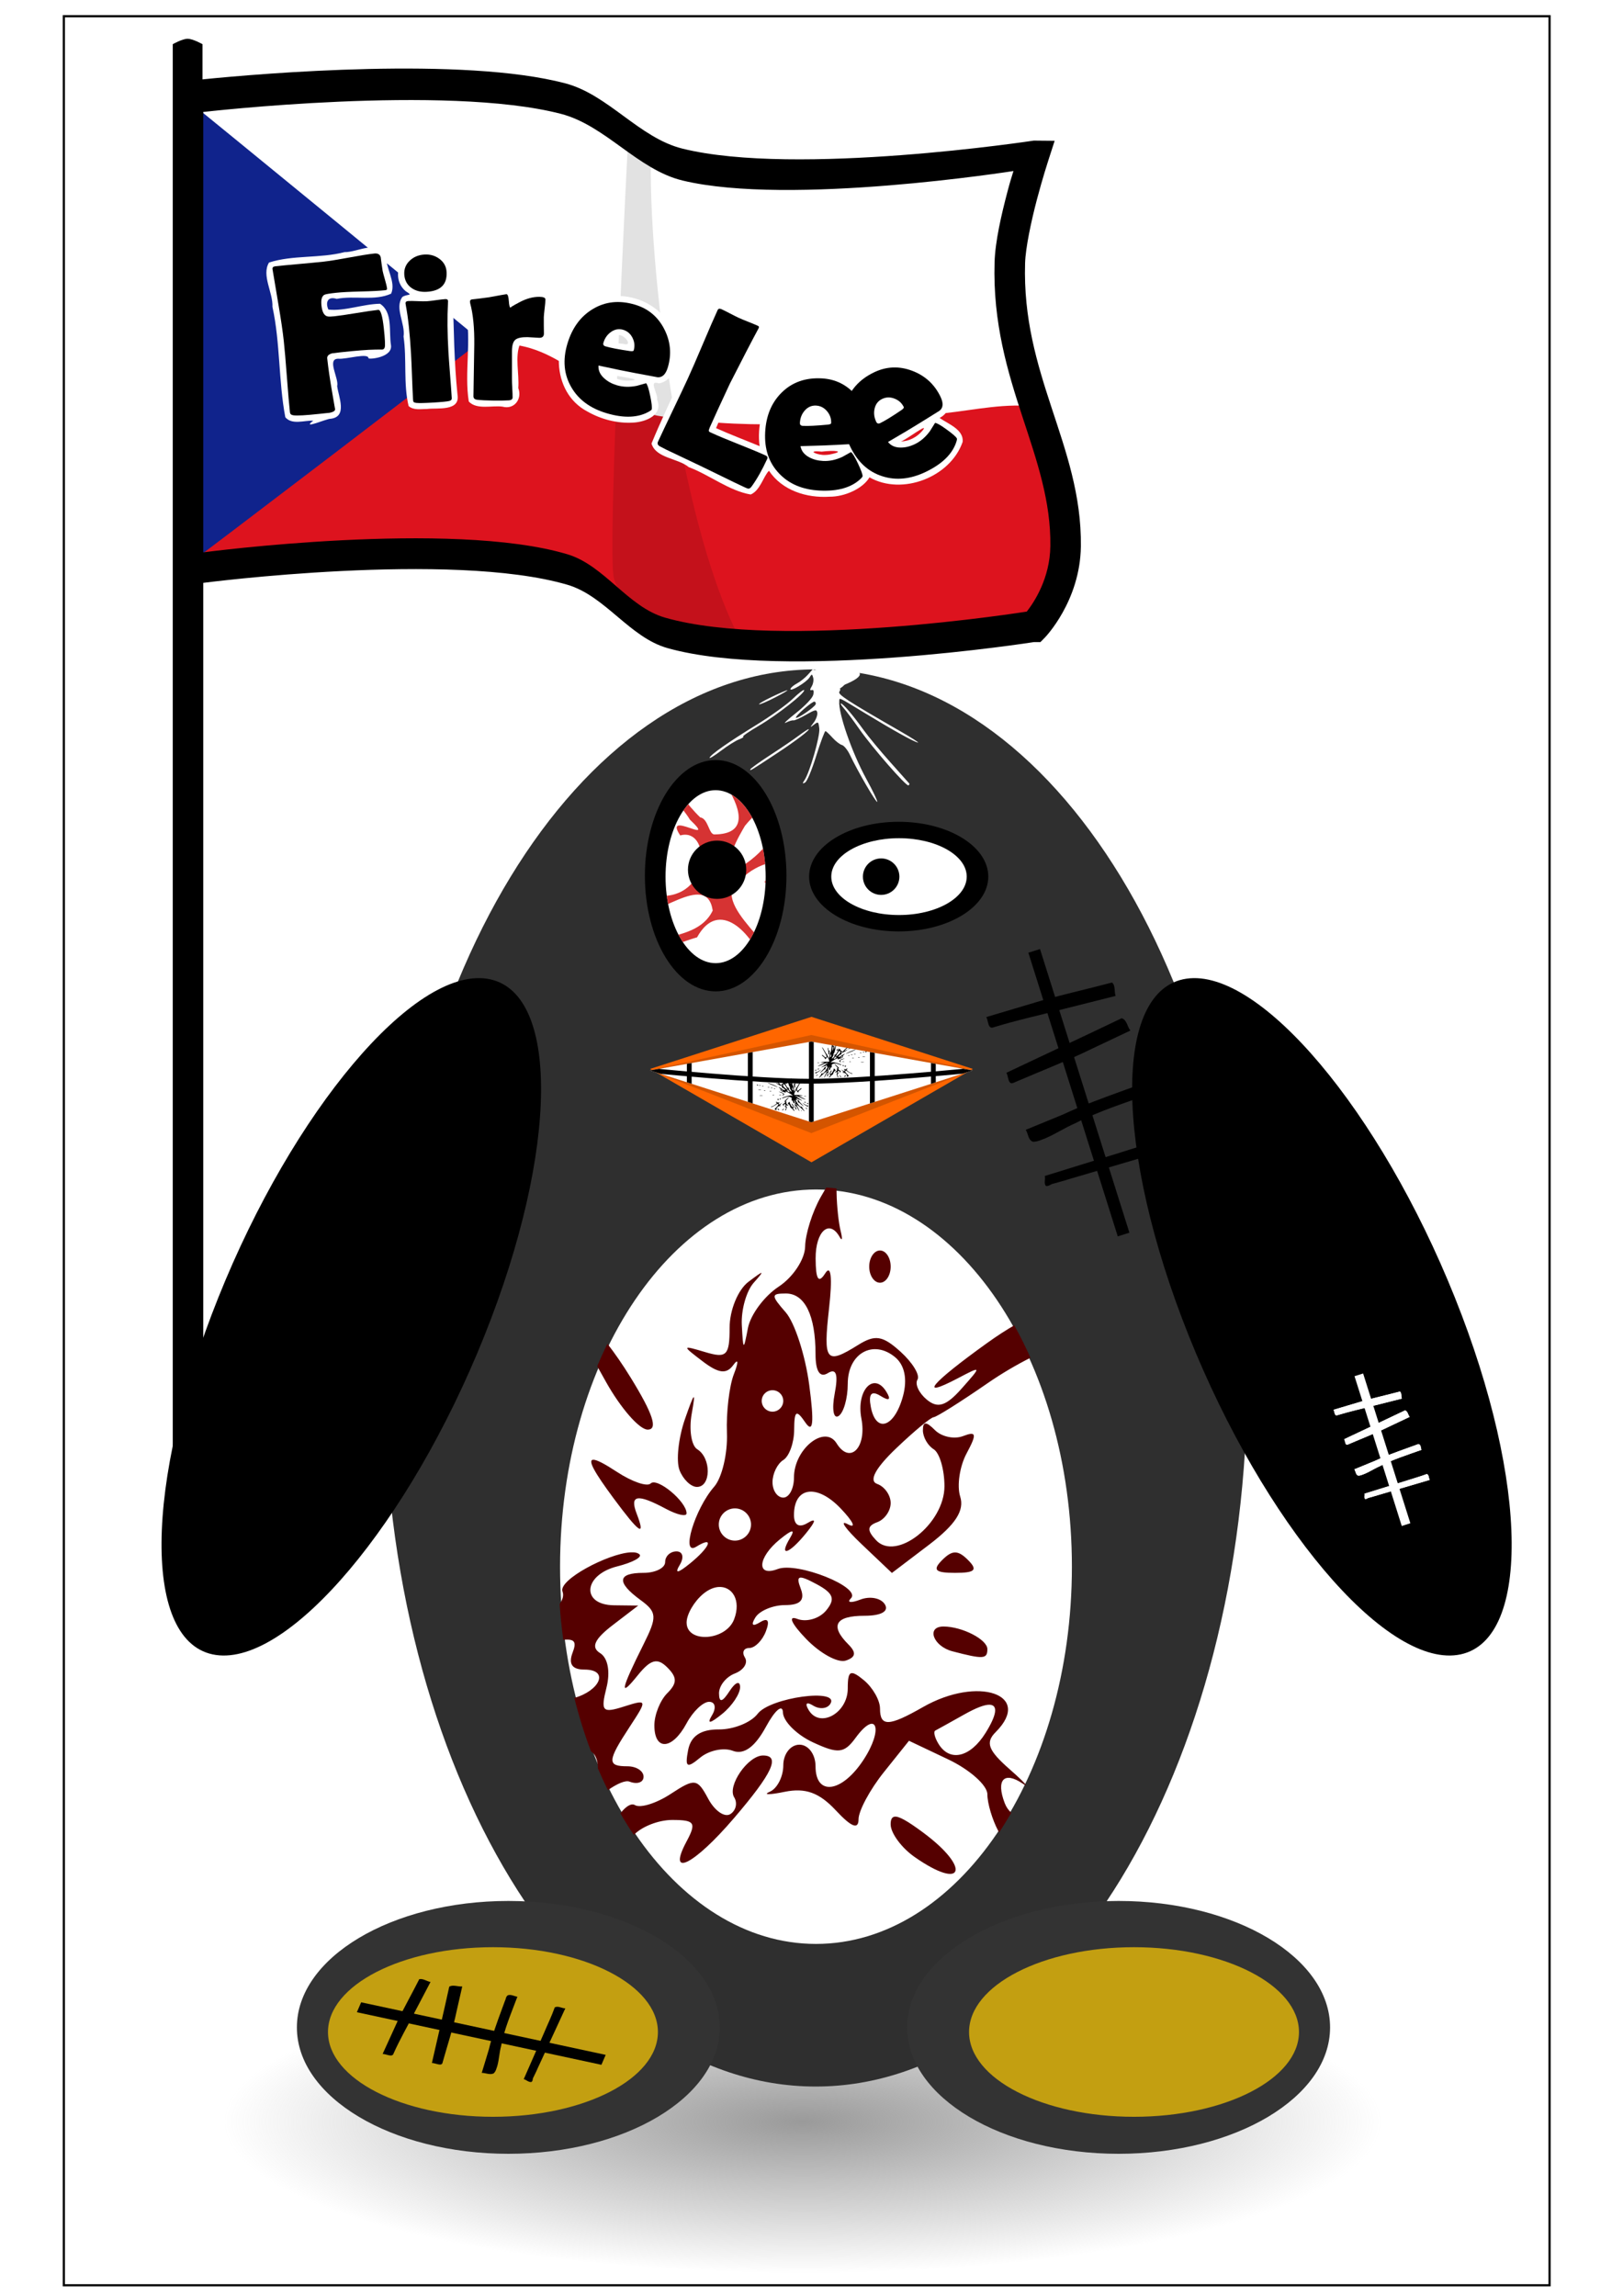
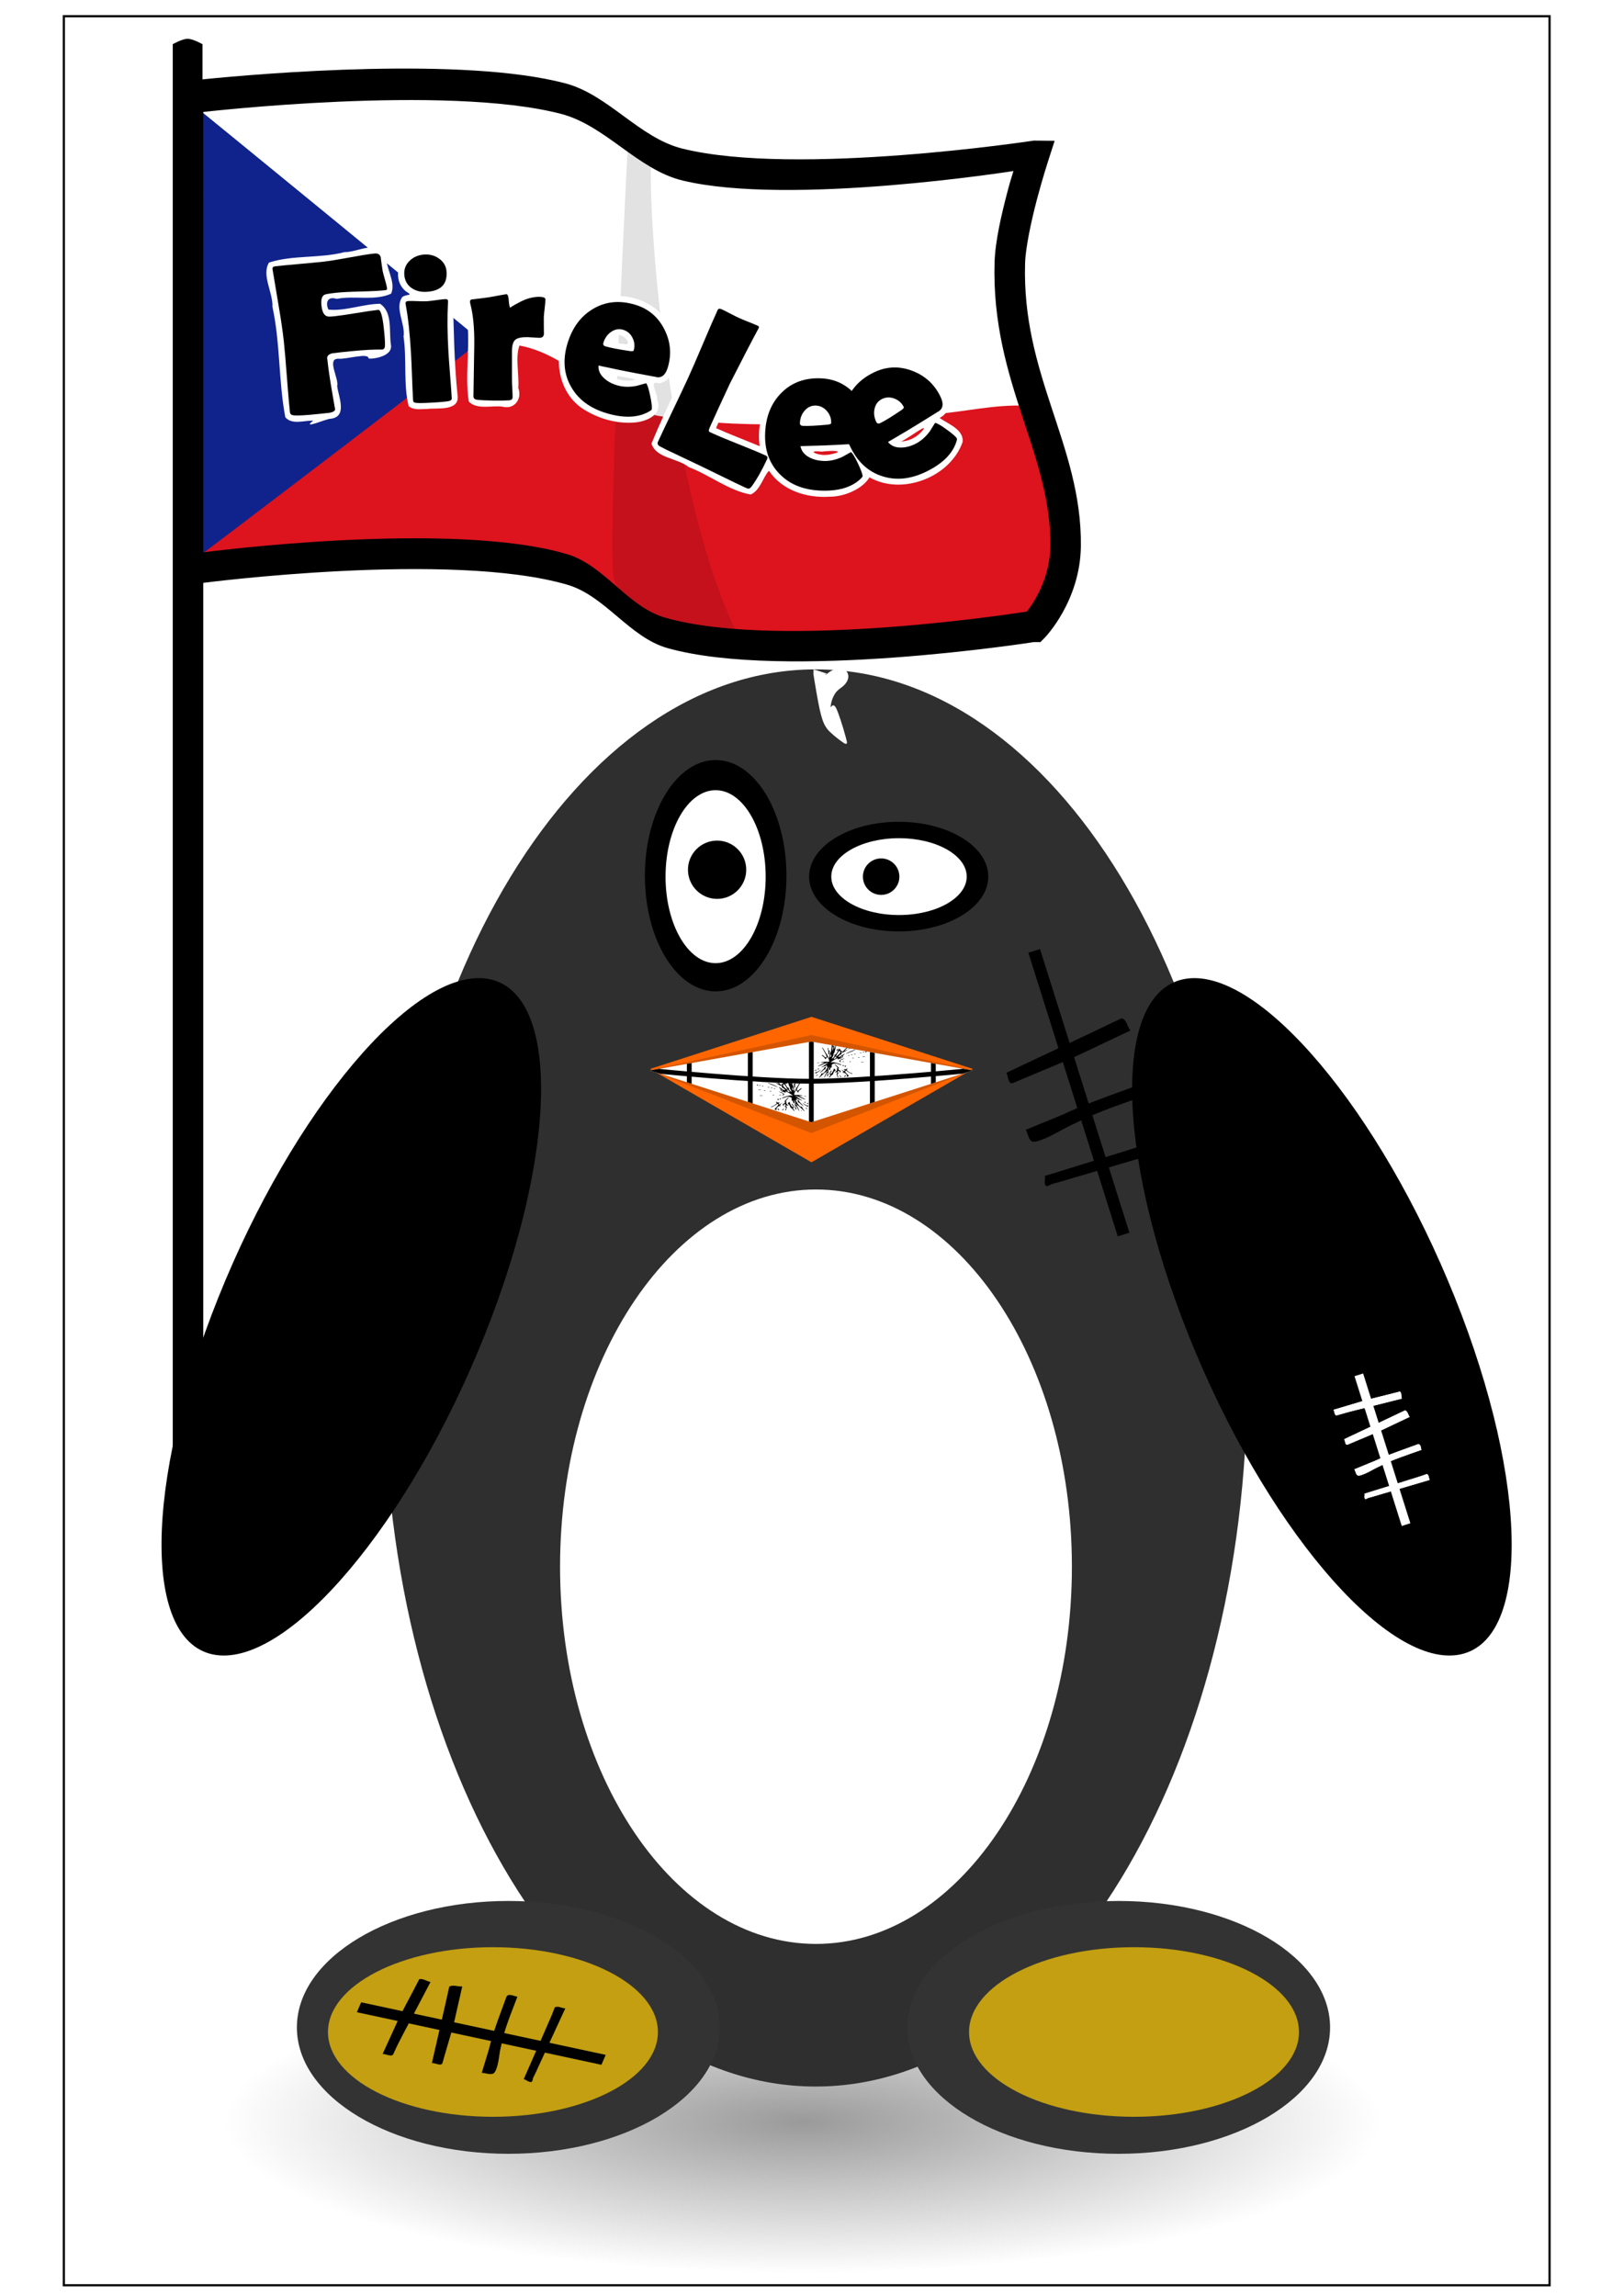
<svg xmlns="http://www.w3.org/2000/svg" xmlns:ns1="http://sodipodi.sourceforge.net/DTD/sodipodi-0.dtd" xmlns:ns2="http://www.inkscape.org/namespaces/inkscape" id="svg2" ns1:docname="igi challenge.svg" viewBox="0 0 744.09 1052.4" version="1.1" ns2:version="0.48.1 " ns2:label="Pozadí">
  <defs id="defs3">
    <clipPath id="clipPath2888" clipPathUnits="userSpaceOnUse">
      <path id="path2890" ns1:nodetypes="ccccc" style="fill:#ffffff" d="m424.29 423.83-52.857 16.962-52.857-16.962 52.857-9.467 52.857 9.467z" />
    </clipPath>
    <clipPath id="clipPath3723" clipPathUnits="userSpaceOnUse">
      <path id="path3725" ns1:rx="141.42857" ns1:ry="170.71428" style="fill:#ffffff" ns1:type="arc" d="m362.86 414.51a141.43 170.71 0 1 1 -282.86 0 141.43 170.71 0 1 1 282.86 0z" transform="matrix(.116 0 0 .166 314.38 291.53)" ns1:cy="414.50504" ns1:cx="221.42857" />
    </clipPath>
    <clipPath id="clipPath3897" clipPathUnits="userSpaceOnUse">
      <path id="path3899" style="fill:#000000" d="m372.48 420.32c0-4.655 0.033-5.873 0.158-5.827 0.087 0.032 4.093 0.76 8.902 1.618l8.744 1.56v3.882 3.882l-0.41 0.064c-1.032 0.162-12.835 0.704-15.342 0.704l-2.052 0.001v-5.885z" />
    </clipPath>
    <filter id="filter3996" ns2:collect="always">
      <feGaussianBlur id="feGaussianBlur3998" stdDeviation="3.079" ns2:collect="always" />
    </filter>
    <radialGradient id="radialGradient4147" gradientUnits="userSpaceOnUse" cy="768.13" cx="368.56" gradientTransform="matrix(1 0 0 .262 0 567.05)" r="189.71" ns2:collect="always">
      <stop id="stop4143" style="stop-color:#9a9a9a" offset="0" />
      <stop id="stop4145" style="stop-color:#9a9a9a;stop-opacity:0" offset="1" />
    </radialGradient>
  </defs>
  <ns1:namedview id="base" bordercolor="#666666" ns2:pageshadow="2" ns2:guide-bbox="true" pagecolor="#ffffff" ns2:window-height="716" ns2:window-maximized="1" ns2:zoom="0.35" ns2:window-x="-8" showgrid="false" borderopacity="1.0" ns2:current-layer="layer1" ns2:cx="40.306794" ns2:cy="344.28604" showguides="true" ns2:window-y="-8" ns2:window-width="1366" ns2:pageopacity="0.0" ns2:document-units="px" />
  <g id="layer1" ns2:label="Vrstva 1" ns2:groupmode="layer">
    <g id="g4047" transform="matrix(1.399 0 0 1.399 -147.67 -102.26)">
      <rect id="rect3875" style="stroke:#000000;stroke-width:.715;fill:#ffffff" ns2:export-ydpi="90" ns2:export-filename="C:\Users\Tomáš\igi challenge.png" height="743.45" width="486.89" ns2:export-xdpi="90" y="78.413" x="126.47" />
      <path id="path4008" d="m361.44 718.47c-50.776 1.116-102.52 4.278-150.72 21.344-12.429 4.866-27.116 11.141-31.594 24.906-2.225 12.543 9.649 21.632 19.719 26.281 30.153 15.068 64.439 19.05 97.589 23.068 66.802 6.544 134.95 5.014 200.67-8.949 19.06-4.437 39.032-10.1 54.151-22.775 6.934-5.799 9.874-16.989 3.491-24.289-10.244-13.545-27.895-18.149-43.389-23.206-48.61-13.75-99.64-16.25-149.92-16.38z" ns1:nodetypes="cccccccccc" style="fill:url(#radialGradient4147)" ns2:connector-curvature="0" />
      <path id="path2815" ns1:rx="141.42857" ns1:ry="170.71428" style="fill:#2f2f2f" ns1:type="arc" d="m362.86 414.51c0 94.283-63.32 170.71-141.43 170.71s-141.43-76.43-141.43-170.71c0-94.283 63.32-170.71 141.43-170.71 78.109 0 141.43 76.431 141.43 170.71z" transform="matrix(1 0 0 1.36 151.43 -39.152)" ns1:cy="414.50504" ns1:cx="221.42857" />
      <path id="path2824" ns1:rx="141.42857" ns1:ry="170.71428" style="fill:#000000" ns1:type="arc" d="m362.86 414.51c0 94.283-63.32 170.71-141.43 170.71s-141.43-76.43-141.43-170.71c0-94.283 63.32-170.71 141.43-170.71 78.109 0 141.43 76.431 141.43 170.71z" transform="matrix(.308 .045 -.26 .649 260.25 225.57)" ns1:cy="414.50504" ns1:cx="221.42857" />
      <path id="path2828" ns1:rx="141.42857" ns1:ry="170.71428" style="fill:#000000" ns1:type="arc" d="m362.86 414.51c0 94.283-63.32 170.71-141.43 170.71s-141.43-76.43-141.43-170.71c0-94.283 63.32-170.71 141.43-170.71 78.109 0 141.43 76.431 141.43 170.71z" transform="matrix(.164 0 0 .222 303.77 268)" ns1:cy="414.50504" ns1:cx="221.42857" />
      <path id="path2832" style="fill:#ff6600" d="m362.86 414.51-141.43 305.86-141.43-305.86 141.43-170.72 141.43 170.72z" ns1:nodetypes="ccccc" ns2:connector-curvature="0" transform="matrix(.374 0 0 .1 288.67 381.88)" />
      <path id="path2836" ns1:rx="141.42857" ns1:ry="170.71428" style="fill:#ffffff" ns1:type="arc" d="m362.86 414.51c0 94.283-63.32 170.71-141.43 170.71s-141.43-76.43-141.43-170.71c0-94.283 63.32-170.71 141.43-170.71 78.109 0 141.43 76.431 141.43 170.71z" transform="matrix(.116 0 0 .166 314.38 291.53)" ns1:cy="414.50504" ns1:cx="221.42857" />
      <path id="path2830" ns1:rx="141.42857" ns1:ry="170.71428" style="fill:#000000" ns1:type="arc" d="m362.86 414.51c0 94.283-63.32 170.71-141.43 170.71s-141.43-76.43-141.43-170.71c0-94.283 63.32-170.71 141.43-170.71 78.109 0 141.43 76.431 141.43 170.71z" transform="matrix(0 .127 -.172 0 471.36 332.19)" ns1:cy="414.50504" ns1:cx="221.42857" />
      <path id="path2840" ns1:rx="141.42857" ns1:ry="170.71428" style="fill:#ffffff" ns1:type="arc" d="m362.86 414.51c0 94.283-63.32 170.71-141.43 170.71s-141.43-76.43-141.43-170.71c0-94.283 63.32-170.71 141.43-170.71 78.109 0 141.43 76.431 141.43 170.71z" transform="matrix(0 .089 -.13 0 454.05 340.61)" ns1:cy="414.50504" ns1:cx="221.42857" />
      <path id="path2846" ns1:rx="4.4642859" ns1:ry="4.4642859" style="fill:#000000" ns1:type="arc" d="m347.14 361.83c0 2.466-1.999 4.464-4.464 4.464s-4.464-1.999-4.464-4.464 1.999-4.464 4.464-4.464 4.464 1.999 4.464 4.464z" transform="matrix(1.339 0 0 1.339 -64.53 -124.16)" ns1:cy="361.82648" ns1:cx="342.67856" />
      <path id="path2850" ns1:rx="141.42857" ns1:ry="170.71428" style="fill:#ffffff" ns1:type="arc" d="m362.86 414.51c0 94.283-63.32 170.71-141.43 170.71s-141.43-76.43-141.43-170.71c0-94.283 63.32-170.71 141.43-170.71 78.109 0 141.43 76.431 141.43 170.71z" transform="matrix(.593 0 0 .724 241.65 286.32)" ns1:cy="414.50504" ns1:cx="221.42857" />
      <path id="path2853" ns1:nodetypes="ccccc" style="fill:#d45500" ns2:connector-curvature="0" d="m424.29 423.73-52.857 20.629-52.857-20.629 52.857-11.514 52.857 11.514z" />
      <path id="path2855" ns2:connector-curvature="0" ns1:nodetypes="ccccc" style="fill:#ffffff" d="m424.29 423.83-52.857 16.962-52.857-16.962 52.857-9.467 52.857 9.467z" />
      <g id="g2878" style="stroke-linejoin:round;stroke:#000000;stroke-linecap:round;stroke-width:1.572" clip-path="url(#clipPath2888)">
        <path id="path2857" ns1:nodetypes="cac" style="stroke-linejoin:round;stroke:#000000;stroke-linecap:round;stroke-width:1.572;fill:none" ns2:connector-curvature="0" d="m318.39 423.79s34.953 3.563 52.493 3.571c17.782 0.008 53.222-3.571 53.222-3.571" />
        <path id="path2859" ns1:nodetypes="cc" style="stroke-linejoin:round;stroke:#000000;stroke-linecap:round;stroke-width:1.572;fill:none" ns2:connector-curvature="0" d="m371.43 414.51v26.786" />
        <path id="path2861" ns2:connector-curvature="0" ns1:nodetypes="cc" style="stroke-linejoin:round;stroke:#000000;stroke-linecap:round;stroke-width:1.572;fill:none" d="m351.43 414.51v26.786" />
        <path id="path2863" ns1:nodetypes="cc" style="stroke-linejoin:round;stroke:#000000;stroke-linecap:round;stroke-width:1.572;fill:none" ns2:connector-curvature="0" d="m391.43 414.51v26.786" />
        <path id="path2865" ns1:nodetypes="cc" style="stroke-linejoin:round;stroke:#000000;stroke-linecap:round;stroke-width:1.572;fill:none" ns2:connector-curvature="0" d="m331.43 414.51v26.786" />
        <path id="path2867" ns2:connector-curvature="0" ns1:nodetypes="cc" style="stroke-linejoin:round;stroke:#000000;stroke-linecap:round;stroke-width:1.572;fill:none" d="m411.43 414.51v26.786" />
      </g>
-       <path id="path3704" style="fill-opacity:.797;fill:#cc0000" d="m307.79 391.98c3.596-15.299 25.223-7.848 31.325-20.541-2.003-13.353-18.869 3.215-27.879 1.704-7.585 1.211-28.578 8.682-29.638 2.212 13.743-2.542 27.551-4.717 41.141-8.677 16.047-0.347 15.493-22.611 5.732-19.855-5.788-8.693 12.557 3.709 3.18-5.166-5.559-9.273-21.872-19.762-22.114-27.075 11.595 4.801 16.717 17.948 25.491 26.326 2.629 0.379 2.813 5.598 4.64 5.586 21.213-0.148-6.269-29.764-10.05-32.574 5.002 5.329 22.849 28.83 19.085 7.894-3.177-9.712 5.923-9.975 3.046-0.235 1.558 19.163 17.39 3.403 22.491-4.953 14.356-7.102-8.83 14.21-11.062 19.784-8.694 17.982 14.748-12.276 24.094-12.344 9.339 0.282-10.934 11.399-15.441 14.543-7.782 4.648-8.899 10.6 0.994 5.801 6.147-4.123 24.651-4.416 9.39 0.942-6.13 2.295-21.059 3.9-21.061 7.11 7.662 0.014 25.913-4.122 26.3 1.542-13.111 2.845-27.918-3.398-38.692 6.806-13.543 7.867 17.958 25.92 6.854 27.854-3.595-9.591-14.371-21.556-21.624-8.459-9.228 2.7-17.739 7.309-26.203 11.773zm20.188-11.087c-1.977-2.689-1.015 2.299 0 0zm-40-5c-1.977-2.689-1.015 2.299 0 0zm4 0c-1.977-2.689-1.015 2.299 0 0zm25-6c-1.977-2.689-1.015 2.299 0 0zm5-1c-1.977-2.689-1.015 2.299 0 0zm13-8c-1.978-2.689-1.015 2.299 0 0zm13.462-3.815c17.971-11.217 13.899-28.899 1.258-13.433-1.446 2.488-9.086 14.989-1.258 13.433zm-7.258-3.925c-2.902-5.258-0.625 4.172 0 0zm22.859 0.717c-4.854-2.11-2.943 2.125 0 0zm10.982-1.019c-3.384-1.788-7.605 2.227 0 0zm14.018 0.001c-5.633-1.687-4.225 1.982 0 0zm-1.062-10.96c-1.978-2.689-1.015 2.299 0 0zm-57.188-4.662c-1.548-3.705-5.401-1.501 0 0zm20.723-12.905c-1.532 5.206 1.561 4.398 0 0zm-8.723 5.872c-0.791-3.289-3.942-0.001 0 0zm-20.964-2.079c-1.16-8.959-1.833 3.519 0 0zm14.964-4.848c-3.125-4.881-7.654-4.808 0 0zm-22-3.074c-0.791-3.289-3.942-0.001 0 0zm35.662-4.872c-2.513 1.622 2.448 2.131 0 0zm16.653 74.148c-4.14-3.648-13.447-17.678-2.675-8.82 2.264 1.122 10.784 17.252 2.675 8.82zm-4.315-8.275c-0.791-3.289-3.942-0.001 0 0zm15.051 9.449c-3.465-6.095-19.487-14.624-15.958-18.025 4.557 0.831 27.248 23.61 15.958 18.025zm-7.506-9.998c-4.731-5.574-8.354-4.504-0.652-0.305l0.652 0.305zm18.205 6.066c-9.524-7.801 5.256-5.07 3.001 1.97l-1.333-0.414-1.668-1.556zm3.25 0.484c-0.791-3.289-3.942-0.001 0 0zm-115-19.04c7.497-5.333 33.872-6.876 32.219-5.533-12.69 0.694 9.913 1.341-5.21 2.534-9.177-0.563-18.024 5.568-27.009 2.999zm7.188-1.266c-1.977-2.689-1.015 2.299 0 0zm5.062-0.979c-2.226-2.083-2.803 2.916 0 0zm5-1c-2.226-2.083-2.803 2.916 0 0zm6.5-1.027c-3.296-2.505-2.285 2.307 0 0zm17.25-0.311c-1.884-7.376 6.782 3.698 0 0zm38.345-1.543c2.806-5.546 3.344 6.02 0 0zm-66.85-11.02c-8.123 2.068-12.842-6.154-1.337-3.793 7.649-1.212 17.23 7.329 4.227 3.936l-2.89-0.143zm8.738-1.153c-4.663-2.393-2.115 2.423 0 0zm-9.006-1.018c-3.384-1.788-7.604 2.226 0 0zm32.89-7.179c-1.333-7.342 5.694 4.54 0 0zm-29.872-16.346c3.568-5.518 3.262 5.769 0 0zm-3.249-1.75c1.238-4.842 2.344 2.962 0 0zm-9-1c-3.639-1.154 7.771-2.308-1.42-2.922 6.19-0.097 12.297 5.239 1.42 2.922z" clip-path="url(#clipPath3723)" ns1:nodetypes="cccccccccscccccccccccccccccccccccccccccccccccccccccccccccccccccccccccccccccccccccccccccccccccccccccccccccccccccccc" ns2:connector-curvature="0" />
      <path id="path2838" ns1:rx="4.4642859" ns1:ry="4.4642859" style="fill:#000000" ns1:type="arc" d="m347.14 361.83c0 2.466-1.999 4.464-4.464 4.464s-4.464-1.999-4.464-4.464 1.999-4.464 4.464-4.464 4.464 1.999 4.464 4.464z" transform="matrix(2.139 0 0 2.139 -392.43 -415.89)" ns1:cy="361.82648" ns1:cx="342.67856" />
      <path id="path3891" d="m374.04 426.03c0.466-0.573 0.783-1.106 0.705-1.184-0.078-0.078-0.002-0.088 0.168-0.023 0.364 0.14 0.983-0.478 1.607-1.602 0.346-0.624 0.372-0.765 0.122-0.669-0.174 0.067-0.317 0.041-0.317-0.059 0-0.099 0.115-0.227 0.255-0.283 0.152-0.061 0.111-0.109-0.102-0.119-0.196-0.009-0.357 0.091-0.357 0.222 0 0.131-0.058 0.18-0.128 0.11-0.07-0.07-0.392 0.009-0.714 0.175-0.888 0.459-0.701 0.179 0.23-0.344 0.449-0.252 0.816-0.533 0.816-0.625 0-0.091 0.103-0.143 0.229-0.115 0.126 0.028 0.271-0.062 0.321-0.199 0.051-0.138-0.608 0.069-1.465 0.459-1.864 0.849-2.568 0.939-0.82 0.105l1.224-0.584-0.714-0.038-0.714-0.038 0.612-0.146c0.337-0.08 1.071-0.131 1.632-0.113 0.561 0.018 0.905-0.006 0.764-0.055-0.141-0.048-0.206-0.169-0.145-0.269 0.061-0.099-0.046-0.421-0.239-0.715l-0.35-0.535-0.368 0.478c-0.283 0.368-0.369 0.401-0.372 0.144-0.002-0.183-0.234-0.484-0.514-0.668-0.28-0.184-0.51-0.441-0.51-0.572s0.276 0.027 0.613 0.35c0.462 0.442 0.671 0.53 0.848 0.353 0.176-0.176 0.024-0.597-0.616-1.703-0.468-0.808-0.812-1.506-0.765-1.553 0.047-0.047 0.399 0.473 0.783 1.155 0.384 0.682 0.737 1.216 0.785 1.187 0.047-0.029 0.067-0.018 0.043 0.025-0.024 0.042 0.11 0.364 0.296 0.714l0.339 0.637 0.192-1.02c0.105-0.561 0.269-1.07 0.363-1.131 0.094-0.061 0.213-0.598 0.263-1.193 0.051-0.595 0.144-1.134 0.208-1.197 0.064-0.064 0.116-0.009 0.116 0.122 0 0.131 0.138 0.238 0.306 0.238 0.193 0 0.313 0.207 0.326 0.561l0.02 0.561 0.163-0.51c0.09-0.28 0.172-0.905 0.184-1.389 0.013-0.562 0.098-0.831 0.236-0.745 0.127 0.078 0.161 0.4 0.084 0.777-0.509 2.475-0.765 3.386-0.926 3.286-0.102-0.063-0.132 0.024-0.067 0.193 0.065 0.169-0.028 0.515-0.206 0.77-0.487 0.695-0.39 0.913 0.171 0.386 0.297-0.279 0.446-0.593 0.373-0.783-0.076-0.198-0.038-0.266 0.099-0.181 0.124 0.076 0.409-0.167 0.647-0.552 0.501-0.811 0.534-1.031 0.13-0.876-0.199 0.076-0.258 0.015-0.18-0.187 0.095-0.247 0.173-0.254 0.436-0.041 0.274 0.223 0.3 0.205 0.175-0.126-0.116-0.31-0.09-0.34 0.134-0.155 0.153 0.127 0.354 0.163 0.445 0.08s0.107-0.046 0.034 0.082c-0.073 0.128 0.079 0.372 0.338 0.541 0.431 0.282 0.492 0.276 0.71-0.073 0.31-0.497 2.25-2.029 2.556-2.02 0.13 0.004 0.044 0.119-0.191 0.255-0.574 0.333-2.235 1.778-2.043 1.778 0.084 0 0.33-0.095 0.547-0.211 0.825-0.442 0.351-0.003-0.528 0.488-0.507 0.284-0.873 0.436-0.813 0.337 0.06-0.098 0.023-0.232-0.084-0.298-0.112-0.069-0.155 0.098-0.101 0.394 0.062 0.344 0.001 0.514-0.185 0.514-0.153 0-0.444 0.184-0.648 0.408-0.547 0.605 0.05 0.538 0.918-0.102 0.38-0.28 0.786-0.51 0.901-0.51 0.115 0 0.01 0.14-0.235 0.312-0.245 0.171-0.397 0.436-0.339 0.588 0.065 0.17-0.114 0.356-0.467 0.483-0.315 0.114-0.749 0.278-0.964 0.365-0.275 0.111-0.347 0.087-0.243-0.081 0.254-0.411-0.239-0.263-1.301 0.391-1.142 0.702-1.266 0.867-0.513 0.678 0.492-0.124 3.268 0.693 3.061 0.9-0.052 0.052-0.502-0.061-1-0.251-0.661-0.252-1.089-0.298-1.585-0.169-0.593 0.154-0.671 0.25-0.612 0.747 0.04 0.335-0.014 0.519-0.131 0.447-0.11-0.068-0.257 0.105-0.327 0.385-0.07 0.28-0.218 0.509-0.328 0.509-0.26 0-0.254-0.325 0.018-0.88 0.186-0.381 0.159-0.372-0.19 0.061-0.224 0.278-0.336 0.6-0.249 0.714 0.268 0.352 0.129 2.006-0.177 2.108-0.273 0.091-0.267 0.05 0.134-0.932 0.057-0.14 0.014-0.255-0.097-0.255-0.111 0-0.307 0.252-0.437 0.561-0.13 0.308-0.425 0.79-0.655 1.071-0.258 0.313-0.177 0.07 0.208-0.632 0.345-0.628 0.565-1.204 0.488-1.281-0.077-0.077-0.826 0.529-1.665 1.346-1.334 1.299-1.419 1.354-0.679 0.443zm2.773-1.882c0.058-0.093-0.025-0.17-0.183-0.17-0.158 0-0.241 0.076-0.183 0.17 0.058 0.093 0.14 0.17 0.183 0.17 0.043 0 0.125-0.076 0.183-0.17zm2.979-4.659c0-0.05-0.092-0.034-0.204 0.035-0.112 0.069-0.204 0.029-0.204-0.09 0-0.119 0.069-0.216 0.153-0.216 0.084-0 0.465-0.267 0.845-0.592 0.456-0.39 0.65-0.703 0.567-0.917-0.069-0.179-0.2-0.326-0.291-0.326-0.153 0-0.996 1.267-0.913 1.372 0.02 0.025-0.19 0.274-0.468 0.552-0.657 0.657-0.654 1.039 0.005 0.607 0.28-0.184 0.51-0.375 0.51-0.425zm1.734-0.066c0.069-0.112 0.034-0.204-0.078-0.204-0.112 0-0.261 0.092-0.33 0.204-0.069 0.112-0.034 0.204 0.078 0.204 0.112 0 0.261-0.092 0.33-0.204zm-3.584-0.561c-0.013-0.497-0.034-0.514-0.19-0.153-0.239 0.557-0.239 0.714 0 0.714 0.112 0 0.198-0.252 0.19-0.561zm0.694-2.244c0.072-0.381 0.042-0.663-0.073-0.663-0.109 0-0.199 0.337-0.199 0.748 0 0.874 0.095 0.845 0.272-0.085zm-1.903 10.193c0-0.12 0.229-0.49 0.51-0.824 0.505-0.6 0.67-0.976 0.338-0.771-0.323 0.199-0.123-0.836 0.229-1.188 0.441-0.441 0.451-0.257 0.021 0.399-0.286 0.437-0.289 0.503-0.023 0.503 0.294 0 0.965-1.131 0.965-1.626 0-0.15 0.116-0.122 0.313 0.074 0.375 0.375 0.393 0.634 0.044 0.634-0.14 0-0.352 0.301-0.471 0.668-0.119 0.367-0.27 0.614-0.337 0.547-0.067-0.067-0.451 0.312-0.855 0.84-0.404 0.529-0.734 0.863-0.734 0.744zm4.564-0.504c-0.857-0.978-0.938-1.24-0.156-0.506 0.45 0.423 0.897 0.698 0.992 0.612 0.095-0.086 0.107-0.042 0.026 0.098-0.21 0.364-0.404 0.318-0.862-0.204zm-6.808 0.178c0-0.042 0.14-0.193 0.311-0.335 0.26-0.216 0.29-0.203 0.182 0.077-0.11 0.286-0.493 0.486-0.493 0.258zm1.632-0.115c0-0.119 0.092-0.216 0.204-0.216 0.112 0 0.204 0.041 0.204 0.09 0 0.05-0.092 0.147-0.204 0.216-0.112 0.069-0.204 0.029-0.204-0.09zm4.197 0.039c-0.343-0.341-0.745-1.576-0.536-1.646 0.43-0.143 0.199-0.469-0.245-0.346l-0.459 0.127 0.459-0.401c0.279-0.244 0.411-0.528 0.335-0.725-0.072-0.187-0.019-0.324 0.126-0.324 0.137 0-0.035-0.292-0.384-0.648-0.924-0.945-0.649-0.921 0.351 0.031 0.469 0.446 0.71 0.756 0.535 0.689-0.494-0.189-0.271 0.404 0.242 0.645 0.406 0.19 0.416 0.238 0.126 0.612-0.246 0.317-0.289 0.329-0.194 0.055 0.133-0.385-0.152-0.664-0.474-0.465-0.136 0.084-0.137 0.253-0.001 0.507 0.152 0.285 0.131 0.397-0.086 0.447-0.239 0.054-0.225 0.198 0.085 0.831 0.378 0.772 0.401 0.891 0.12 0.612zm2.699 0.046c-0.076-0.076-0.059-0.349 0.038-0.605 0.14-0.367 0.075-0.562-0.304-0.918-0.265-0.249-0.573-0.395-0.686-0.325-0.113 0.07-0.271 0.019-0.353-0.112-0.092-0.149-0.059-0.184 0.088-0.093 0.407 0.252 0.256-0.101-0.223-0.521l-0.459-0.402 0.567 0.346c0.636 0.388 0.954 0.262 0.555-0.219-0.221-0.266-0.209-0.295 0.075-0.186 0.186 0.071 0.474 0.016 0.641-0.122 0.184-0.153 0.303-0.169 0.303-0.04 0 0.117-0.108 0.248-0.239 0.292-0.26 0.087 0.966 1.039 1.425 1.106 0.154 0.023 0.335 0.096 0.402 0.163 0.372 0.372-0.837-0.093-1.442-0.554-0.615-0.469-0.735-0.5-0.843-0.22-0.084 0.218 0.131 0.557 0.643 1.016 0.423 0.379 0.639 0.665 0.481 0.637-0.158-0.029-0.342 0.161-0.409 0.423-0.067 0.261-0.184 0.412-0.26 0.336zm0.957-0.301c-0.069-0.112-0.029-0.204 0.09-0.204s0.216 0.092 0.216 0.204c0 0.112-0.041 0.204-0.09 0.204s-0.147-0.092-0.216-0.204zm-1.734-0.25c0-0.175 0.151-0.376 0.335-0.447 0.291-0.112 0.299-0.082 0.058 0.233-0.152 0.199-0.303 0.4-0.335 0.447-0.032 0.047-0.058-0.058-0.058-0.233zm-9.133-0.48c0.194-0.202 0.396-0.324 0.45-0.27 0.054 0.054-0.105 0.219-0.352 0.368-0.43 0.258-0.434 0.254-0.098-0.098zm-0.374-0.793c0.024-0.166 0.123-0.373 0.219-0.46 0.096-0.087 0.109-0.044 0.028 0.096-0.229 0.397 0.031 0.307 1.064-0.371 0.615-0.403 0.756-0.456 0.397-0.148-0.307 0.263-0.827 0.637-1.155 0.831-0.497 0.294-0.59 0.302-0.553 0.052zm2.011-0.557c0.533-0.503 0.969-1.021 0.969-1.151 0-0.13 0.149-0.236 0.331-0.236 0.254 0 0.278 0.064 0.104 0.274-0.125 0.151-0.159 0.349-0.076 0.441 0.083 0.092 0.049 0.108-0.076 0.037-0.125-0.071-0.401 0.061-0.612 0.295-0.211 0.234-0.66 0.612-0.996 0.841-0.363 0.246-0.218 0.043 0.357-0.499zm-2.091-0.254c0-0.049 0.092-0.147 0.204-0.216 0.112-0.069 0.204-0.029 0.204 0.09 0 0.119-0.092 0.216-0.204 0.216s-0.204-0.041-0.204-0.09zm0.816-0.398c0-0.044 0.142-0.135 0.317-0.202 0.182-0.07 0.263-0.035 0.192 0.08-0.12 0.194-0.508 0.287-0.508 0.121zm8.875-0.936c-0.07-0.114 0.015-0.207 0.19-0.207 0.358 0 0.411 0.122 0.128 0.297-0.104 0.065-0.248 0.024-0.318-0.09zm-0.614-0.207c-0.069-0.112-0.029-0.204 0.09-0.204 0.119 0 0.216 0.092 0.216 0.204 0 0.112-0.041 0.204-0.09 0.204s-0.147-0.092-0.216-0.204zm-8.33-0.96c0.138-0.056 0.413-0.059 0.612-0.008 0.198 0.052 0.086 0.097-0.251 0.102-0.337 0.004-0.499-0.038-0.361-0.094zm14.282-0.214c0.252-0.049 0.665-0.049 0.918 0 0.252 0.049 0.046 0.088-0.459 0.088-0.505 0-0.711-0.04-0.459-0.088zm-7.088-0.371c0-0.317 0.599-0.622 1.59-0.81 0.304-0.058 0.139 0.046-0.366 0.23-1.131 0.413-1.184 0.458-0.81 0.695 0.252 0.159 0.242 0.19-0.057 0.193-0.196 0.002-0.357-0.137-0.357-0.308zm0.965 0.177c0.138-0.056 0.413-0.059 0.612-0.008 0.198 0.052 0.086 0.097-0.251 0.102-0.337 0.004-0.499-0.038-0.361-0.094zm2.354 0.011c0.068-0.068 0.244-0.075 0.391-0.016 0.163 0.065 0.114 0.113-0.123 0.123-0.215 0.009-0.336-0.039-0.268-0.107zm0.914-1.236c0.14-0.057 0.37-0.057 0.51 0 0.14 0.057 0.025 0.103-0.255 0.103s-0.395-0.046-0.255-0.103zm1.942-0.192c0.068-0.068 0.244-0.075 0.391-0.016 0.163 0.065 0.114 0.113-0.123 0.123-0.215 0.009-0.335-0.039-0.268-0.107zm1.421-0.221c0.195-0.051 0.562-0.053 0.816-0.004 0.254 0.049 0.094 0.091-0.355 0.093-0.449 0.002-0.656-0.038-0.461-0.089zm-4.685-0.391c0.068-0.068 0.244-0.075 0.391-0.016 0.163 0.065 0.114 0.113-0.123 0.123-0.215 0.009-0.336-0.039-0.268-0.107zm0.914-0.216c0.14-0.057 0.37-0.057 0.51 0s0.025 0.103-0.255 0.103-0.395-0.046-0.255-0.103zm-7.409-0.431c0.063-0.199 0.025-0.675-0.085-1.057-0.11-0.383-0.156-0.739-0.102-0.793 0.053-0.053 0.157 0.2 0.229 0.564 0.098 0.49 0.183 0.591 0.327 0.39 0.143-0.199 0.162-0.172 0.073 0.102-0.067 0.205-0.121 0.55-0.121 0.765 0 0.215-0.098 0.391-0.218 0.391-0.12 0-0.166-0.163-0.103-0.362zm8.428 0.227c0.14-0.057 0.37-0.057 0.51 0s0.025 0.103-0.255 0.103c-0.28 0-0.395-0.046-0.255-0.103zm-1.589-0.697c0.725-0.335 1.551-0.653 1.836-0.706 0.285-0.053 0.38-0.039 0.212 0.032-0.168 0.07-0.918 0.392-1.666 0.715-1.786 0.771-2.071 0.74-0.382-0.041zm3.531 0.301c0.068-0.068 0.244-0.075 0.391-0.016 0.163 0.065 0.114 0.113-0.123 0.123-0.215 0.009-0.335-0.039-0.268-0.107zm0.914-0.216c0.14-0.057 0.37-0.057 0.51 0 0.14 0.057 0.025 0.103-0.255 0.103s-0.395-0.046-0.255-0.103zm0.867-0.057c0-0.119 0.092-0.216 0.204-0.216s0.204 0.041 0.204 0.09-0.092 0.147-0.204 0.216c-0.112 0.069-0.204 0.029-0.204-0.09zm-5.711-0.934c0-0.107 1.422-0.844 2.195-1.138 0.302-0.115 0.491-0.15 0.419-0.078-0.194 0.194-2.614 1.32-2.614 1.216zm3.06-0.098c0.168-0.109 0.444-0.193 0.612-0.186 0.202 0.008 0.167 0.071-0.102 0.186-0.561 0.241-0.883 0.241-0.51 0zm-5.883-1.632c0-0.28 0.046-0.395 0.103-0.255 0.057 0.14 0.057 0.37 0 0.51s-0.103 0.025-0.103-0.255zm-0.832-1.513c-0.009-0.215 0.039-0.336 0.107-0.268 0.068 0.068 0.075 0.244 0.016 0.391-0.065 0.163-0.113 0.114-0.123-0.123zm-2.04-0.408c-0.009-0.215 0.039-0.336 0.107-0.268 0.068 0.068 0.075 0.244 0.016 0.391-0.065 0.163-0.113 0.114-0.123-0.123zm3.11-0.32c0-0.393 0.042-0.553 0.093-0.357s0.051 0.518 0 0.714c-0.051 0.196-0.093 0.036-0.093-0.357zm-4.668-0.519c-0.067-0.173-0.075-0.36-0.019-0.416 0.056-0.056 0.15 0.086 0.21 0.315 0.127 0.486-0.014 0.561-0.191 0.101zm1.373-0.178c-0.009-0.215 0.039-0.335 0.107-0.268 0.068 0.068 0.075 0.244 0.016 0.391-0.065 0.163-0.113 0.114-0.123-0.123zm2.063-0.221c-0.004-0.337 0.038-0.499 0.094-0.361 0.056 0.138 0.059 0.413 0.008 0.612-0.052 0.198-0.097 0.086-0.102-0.251zm1.107-0.212c-0.197-0.513-0.139-0.645 0.102-0.232 0.119 0.205 0.173 0.415 0.121 0.468-0.052 0.052-0.153-0.054-0.223-0.236zm-2.345-0.482c-0.154-0.098-0.245-0.281-0.203-0.407 0.043-0.128 0.189-0.049 0.333 0.18 0.286 0.458 0.272 0.481-0.129 0.226zm-1.234-0.309c-0.009-0.215 0.039-0.335 0.107-0.268 0.068 0.068 0.075 0.244 0.016 0.391-0.065 0.163-0.113 0.114-0.123-0.123zm2.26-0.527c0-0.28 0.046-0.395 0.103-0.255 0.057 0.14 0.057 0.37 0 0.51s-0.103 0.025-0.103-0.255zm-1.51-0.51c-0.054-0.28-0.018-0.51 0.078-0.51s0.176 0.229 0.176 0.51-0.035 0.51-0.078 0.51-0.122-0.229-0.176-0.51z" style="fill:#000000" ns2:connector-curvature="0" clip-path="url(#clipPath3897)" />
-       <path id="path3843" style="fill:#550000" ns2:connector-curvature="0" d="m376.31 462.19c-0.512 0.862-1.065 1.833-1.75 3.031-2.767 4.84-5.088 12.179-5.156 16.312-0.069 4.134-3.957 10.046-8.656 13.125-4.699 3.079-9.248 9.19-10.094 13.594-1.439 7.495-1.551 7.434-2-0.969-0.264-4.937 1.486-11.192 3.906-13.906 3.744-4.198 3.491-4.247-1.75-0.281-3.417 2.586-6.156 9.281-6.156 15.031 0 9.104-0.982 10.074-7.938 8-7.757-2.313-7.779-2.234-0.906 3 5.217 3.973 7.805 4.298 10.031 1.25 1.709-2.34 1.792-1.081 0.219 2.938-1.516 3.872-2.54 12.54-2.281 19.281 0.259 6.742-1.619 14.686-4.188 17.625-6.387 7.308-11.029 22.842-5.875 19.656 6.032-3.728 4.596 0.099-2.062 5.5-4.047 3.283-5.109 3.396-3.312 0.406 1.454-2.42 0.957-4.375-1.094-4.375-2.05 0-3.719 1.564-3.719 3.5s-3.19 3.531-7.062 3.531c-8.629 0-8.963 3.084-1 8.906 5.388 3.94 5.499 5.461 1 14.469-7.534 15.083-8.086 17.85-1.969 10.25 4.28-5.317 6.482-5.893 9.75-2.625 3.266 3.268 3.247 5.159-0.031 8.438-2.323 2.323-4.219 7.046-4.219 10.531 0 8.447 5.874 8.072 10.562-0.688 2.072-3.872 5.393-7.031 7.375-7.031s2.423 1.955 0.969 4.375c-1.796 2.99-0.735 2.877 3.312-0.406 3.276-2.657 5.903-6.629 5.875-8.812-0.03-2.183-1.561-1.592-3.438 1.312-2.386 3.692-3.431 3.935-3.469 0.781-0.03-2.481 2.294-5.421 5.188-6.531 2.893-1.11 4.384-3.454 3.312-5.188-1.071-1.733-0.437-3.156 1.406-3.156 1.843 0 4.284-2.433 5.438-5.438 1.357-3.535 0.697-4.609-1.906-3-2.479 1.532-3.079 0.941-1.531-1.562 1.381-2.235 5.785-4.062 9.75-4.062 5.011 0 6.555-1.648 5.125-5.375-1.696-4.419-0.768-4.671 5.156-1.5 5.592 2.993 6.272 4.902 3.156 8.656-2.203 2.654-6.445 3.898-9.438 2.75-3.181-1.221-1.969 1.507 2.906 6.562 4.586 4.756 10.418 7.939 12.969 7.094 3.286-1.09 3.537-2.619 0.875-5.281-6.142-6.142-4.327-9.406 5.25-9.406 5.492 0 8.104-1.457 6.688-3.75-1.278-2.068-4.867-2.765-8-1.562-3.134 1.202-4.55 1.019-3.125-0.406 3.588-3.588-17.589-12.054-24-9.594-7.09 2.721-6.588-3.797 0.75-9.75 4.047-3.283 5.109-3.428 3.312-0.438-3.853 6.413-0.378 5.376 5.25-1.562 3.283-4.047 3.428-5.109 0.438-3.312-2.74 1.646-4.406 0.662-4.406-2.625 0-9.281 7.541-10.327 15.344-2.125 4.161 4.374 5.186 6.676 2.281 5.125-2.904-1.551-0.844 1.424 4.594 6.594l9.875 9.375 12.219-9.281c8.653-6.6 11.603-11.193 10.156-15.75-1.122-3.534-0.175-9.886 2.094-14.125 3.449-6.445 3.243-7.376-1.156-5.688-2.893 1.11-7.015 0.235-9.188-1.938-2.92-2.92-3.97-2.91-3.97 0.06 0 2.209 1.595 4.991 3.531 6.188 1.936 1.197 3.531 6.653 3.531 12.125 0 12.272-15.794 24.733-22.406 17.688-3.028-3.226-2.936-4.692 0.375-5.906 2.42-0.887 4.406-3.7 4.406-6.281s-1.986-5.392-4.406-6.25c-2.846-1.008-0.642-5.129 6.188-11.656 5.809-5.551 11.344-10.15 12.312-10.219 0.968-0.068 8.962-5.107 17.75-11.188 4.48-3.1 9.487-6.04 13.969-8.281-1.649-3.683-3.414-7.231-5.312-10.625-2.502 1.431-5.557 3.393-8.969 5.844-18.45 13.255-22.734 18.428-9.531 11.5 7.875-4.132 7.906-4.122 1.25 3.375-5.095 5.738-7.824 6.598-11.406 3.625-2.589-2.149-3.964-5.104-3.062-6.562 0.901-1.458-1.596-5.564-5.531-9.125-5.886-5.327-8.347-5.71-13.938-2.219-10.535 6.579-11.47 5.414-9.5-12.062 1.129-10.021 0.646-14.432-1.25-11.438-2.207 3.485-3.118 2.107-3.156-4.812-0.05-9.009 4.53-13.068 7.906-7.031 0.812 1.452 0.932 0.516 0.281-2.062-0.651-2.579-1.244-8.114-1.312-12.312-0.01-0.605-0.017-1.09-0.031-1.594-1.117-0.132-2.246-0.214-3.375-0.281zm17.625 20.625c-1.936 0-3.531 2.377-3.531 5.281s1.595 5.281 3.531 5.281c1.936 0 3.5-2.377 3.5-5.281s-1.564-5.281-3.5-5.281zm-30.844 14.094c6.212 0 9.719 7.157 9.719 19.844 0 5.654 1.418 7.865 4.031 6.25 2.777-1.716 3.464 0.368 2.25 6.719-0.969 5.07-0.406 8.367 1.25 7.344 1.657-1.024 3.031-5.776 3.031-10.562 0-9.998 8.347-14.681 15.531-8.719 3.114 2.584 4.056 7.19 2.594 12.656-2.763 10.33-8.87 12.444-10.562 3.656-0.833-4.327 0.176-5.486 3.188-3.625 2.87 1.774 3.536 1.281 1.875-1.406-4.118-6.663-9.917-0.4-8.156 8.812 1.829 9.569-3.769 15.173-8.125 8.125-3.863-6.251-13.969 1.837-13.969 11.188 0 3.635-1.564 6.594-3.5 6.594s-3.531-2.272-3.531-5.062 1.595-6.053 3.531-7.25c1.936-1.197 3.534-5.633 3.562-9.875 0.044-6.361 0.677-6.793 3.656-2.438 2.566 3.752 2.941 0.194 1.281-12.312-1.285-9.681-4.751-20.393-7.719-23.781-4.85-5.538-4.836-6.156 0.062-6.156zm-58.48 16.47c-1.175 2.384-2.284 4.836-3.344 7.344 0.851 1.54 1.771 3.174 2.844 5.094 4.826 8.634 10.985 15.688 13.688 15.688 3.439 0 1.764-5.125-5.562-17.031-2.622-4.262-5.289-8.1-7.625-11.094zm54.094 15.219c1.936 0 3.531 1.564 3.531 3.5s-1.595 3.531-3.531 3.531c-1.936 0-3.531-1.595-3.531-3.531 0-1.936 1.595-3.5 3.531-3.5zm-25.875 2.312c-0.328 0.265-1.234 2.611-2.812 7.156-2.148 6.184-2.937 13.706-1.781 16.719s3.722 5.5 5.719 5.5c4.661 0 4.732-9.477 0.094-12.344-1.943-1.201-2.751-6.45-1.812-11.656 0.69-3.826 0.921-5.64 0.594-5.375zm-32.875 20.469c-1.877 0.072 0.358 4.086 6.625 12.562 8.575 11.599 10.644 12.993 7.625 5.125-2.382-6.207 0.173-6.633 9.531-1.625 3.745 2.004 6.812 2.675 6.812 1.5 0-3.868-9.668-11.895-11.781-9.781-1.138 1.138-6.099-0.57-11-3.781-4.099-2.686-6.687-4.043-7.812-4zm46.438 15.938c2.904 0 5.281 2.377 5.281 5.281s-2.377 5.281-5.281 5.281-5.281-2.377-5.281-5.281 2.377-5.281 5.281-5.281zm-34.219 14.406c-7.335 0.419-23.748 9.021-22.281 12.844 0.462 1.204 0.082 2.644-0.938 4.062 0.264 3.974 0.676 7.895 1.188 11.75 3.884-0.391 4.366 0.79 3.062 4.188-1.425 3.714-0.163 5.562 3.812 5.562 8.481 0 4.957 7.002-3.25 9.281 1.523 6.083 3.347 11.939 5.469 17.531 1.506 0.886 2.266 3.049 2.25 5.562 1.039 2.433 2.134 4.81 3.281 7.125 3.104-2.16 5.755-3.295 7.094-2.781 2.534 0.972 4.594 0.25 4.594-1.625s-2.377-3.406-5.281-3.406c-6.726 0-6.622-1.704 0.719-12.906 5.883-8.978 5.841-9.115-1.906-6.656-7.026 2.23-7.633 1.562-5.688-6.188 1.31-5.22 0.478-9.755-2.094-11.344-3.049-1.884-1.884-4.529 4.094-9.125l8.406-6.438-7.906-0.094c-10.925-0.108-10.132-9.948 1.031-12.75 4.931-1.238 8.226-2.993 7.312-3.906-0.566-0.566-1.611-0.765-2.969-0.688zm106.38 0.031c-1.291 0-2.576 0.826-4.219 2.469-3.286 3.286-2.353 4.219 4.219 4.219 6.571 0 7.504-0.933 4.219-4.219-1.643-1.643-2.928-2.469-4.219-2.469zm-77.68 11.33c4.561-0.421 7.681 4.258 5.25 10.594-2.707 7.055-15.562 7.909-15.562 1.031 0-2.667 2.451-6.897 5.438-9.375 1.682-1.396 3.355-2.11 4.875-2.25zm73.875 12.938c-5.753 0-3.412 6.466 2.938 8.125 10.141 2.65 11.438 2.567 11.438-0.719 0-3.144-8.284-7.406-14.375-7.406zm-30.094 15.281c-1.027 0.112-1.281 1.708-1.281 5.031 0 8.023-9.068 13.115-12.75 7.156-1.409-2.279-0.821-2.939 1.406-1.562 2.102 1.299 4.622 1.06 5.625-0.562 3.244-5.249-19.752-2.111-23.812 3.25-2.161 2.853-7.863 5.161-12.688 5.125-5.913-0.044-9.207 2.145-10.094 6.75-1.096 5.693-0.43 6.125 3.938 2.5 2.882-2.392 7.68-3.404 10.688-2.25 3.638 1.396 7.284-1.25 10.875-7.875 2.969-5.477 5.47-7.592 5.562-4.688 0.093 2.904 4.509 7.317 9.812 9.781 8.312 3.861 10.26 3.657 14.031-1.5 6.895-9.43 9.207-2.891 2.562 7.25-7.093 10.825-15.719 11.987-15.719 2.094 0-3.911-2.348-7.062-5.281-7.062-2.904 0-5.281 3.039-5.281 6.75 0 3.711-1.986 7.604-4.406 8.656-2.42 1.052-0.23 1.077 4.875 0.031 6.748-1.383 11.31 0.257 16.719 6.062 5.128 5.504 7.457 6.428 7.469 2.938 0.01-2.785 3.736-9.726 8.281-15.406l8.25-10.312 12.844 6.094c7.062 3.351 12.844 8.497 12.844 11.438 0 2.941 1.618 8.37 3.594 12.062 0.09 0.169 0.163 0.278 0.25 0.438 1.386-2.079 2.715-4.25 4-6.469-0.912-0.773-1.652-1.812-2.156-3.125-2.919-7.607-0.243-10.549 5.844-6.438 0.614 0.415 0.943 0.598 1.062 0.594 0.014-0.029 0.017-0.064 0.031-0.094-0.16-0.422-2.072-2.312-5.344-5.188-7.037-6.184-7.986-8.732-4.562-12.156 12.316-12.316-5.767-18.521-23.844-8.188-11.174 6.388-14.062 6.483-14.062 0.438 0-2.667-2.377-6.84-5.281-9.25-1.923-1.596-3.201-2.4-4-2.312zm45.21 10.35c2.767 0.093 2.399 3.257-1.344 9.25-5.004 8.012-11.69 9.587-15.375 3.625-1.276-2.065-1.772-4.051-1.094-4.406 0.678-0.355 4.955-2.727 9.5-5.281 3.876-2.179 6.652-3.243 8.312-3.188zm-74.25 16.625c-4.932 0-11.794 9.924-9.469 13.688 1.166 1.887 0.589 4.375-1.281 5.531-1.871 1.156-5.117-1.105-7.219-5.031-3.578-6.685-4.364-6.791-12.344-1.562-4.687 3.071-9.949 4.699-11.688 3.625-1.17-0.723-3.012 0.442-4.75 2.719 1.414 2.429 2.871 4.802 4.406 7.062 2.577-2.732 8.092-4.906 12.562-4.906 7.403 0 8.003 0.895 4.719 7.031-6.515 12.173 2.292 7.847 15.562-7.656 12.617-14.741 15.278-20.5 9.5-20.5zm43.031 20.062c-0.858 0.161-1.219 1.005-1.219 2.5 0 2.852 3.541 7.673 7.844 10.688 16.104 11.28 18.652 3.718 2.719-8.062-5.072-3.75-7.914-5.393-9.344-5.125z" />
      <g id="g3915">
        <path id="path3901" ns1:nodetypes="cc" style="stroke:#000000;stroke-width:4.002;fill:none" ns2:connector-curvature="0" d="m444.47 384.65 29.294 92.934" />
-         <path id="path3903" style="block-progression:tb;text-indent:0;color:#000000;text-transform:none;fill:#000000" ns2:connector-curvature="0" d="m469.69 395.09c-7.419 1.957-14.91 3.65-22.303 5.699-6.212 1.85-12.423 3.7-18.635 5.551 0.754 1.11 0.431 4.194 2.514 3.316 7.743-2.378 15.675-4.071 23.505-6.131 5.462-1.374 10.925-2.748 16.387-4.123-0.526-1.398 0.026-3.302-1.156-4.375h-0.125l-0.188 0.062z" />
        <path id="path3909" style="block-progression:tb;text-indent:0;color:#000000;text-transform:none;fill:#000000" ns2:connector-curvature="0" d="m473 406.78c-12.488 6.003-25.115 11.864-37.656 17.812 0.739 1.069 0.463 4.284 2.482 3.228 8.644-3.73 17.445-7.108 25.898-11.266 4.092-1.935 8.184-3.87 12.277-5.806-1.047-1.218-1.116-3.417-2.781-4h-0.156l-0.062 0.031z" />
        <path id="path3911" style="block-progression:tb;text-indent:0;color:#000000;text-transform:none;fill:#000000" ns2:connector-curvature="0" d="m486.47 446.28c-4.448 1.654-9.035 2.907-13.546 4.377-8.329 2.583-16.657 5.165-24.986 7.748 0.287 1.051-0.375 2.318 0.344 3.25 0.905 0.28 1.704-0.688 2.625-0.781 1.613-0.495 3.266-0.854 4.865-1.404 10.899-3.209 21.799-6.418 32.698-9.628-0.761-1.094-0.315-2.908-1.688-3.562l-0.156-0.031-0.156 0.031z" />
        <path id="path3913" style="block-progression:tb;text-indent:0;color:#000000;text-transform:none;fill:#000000" ns2:connector-curvature="0" d="m474.16 430.25c-6.834 2.465-13.678 4.936-20.267 8.012-4.057 1.698-8.136 3.342-12.202 5.019 0.86 1.239 0.724 3.294 2.344 3.906 1.466 0.057 2.868-0.669 4.224-1.182 3.274-1.422 6.27-3.401 9.544-4.821 8.149-4.168 16.921-6.886 25.513-9.966-0.47-1.096-0.237-2.599-1.281-3.375-1.071-0.415-2.085 0.452-3.11 0.683-1.588 0.574-3.177 1.149-4.765 1.723z" />
      </g>
      <path id="path3922" ns1:rx="141.42857" ns1:ry="170.71428" style="fill:#000000" ns1:type="arc" d="m362.86 414.51c0 94.283-63.32 170.71-141.43 170.71s-141.43-76.43-141.43-170.71c0-94.283 63.32-170.71 141.43-170.71 78.109 0 141.43 76.431 141.43 170.71z" transform="matrix(-.308 .045 .26 .649 499.18 225.57)" ns1:cy="414.50504" ns1:cx="221.42857" />
      <g id="g3964" style="fill:#ffffff" transform="matrix(.528 0 0 .528 200.98 291.66)">
        <g id="g3936" style="fill:#ffffff" transform="translate(218.19 54.548)">
          <path id="path3938" ns1:nodetypes="cc" style="stroke:#000000;stroke-width:7.574;fill:#ffffff" ns2:connector-curvature="0" d="m444.47 384.65 29.294 92.934" />
          <path id="path3940" style="block-progression:tb;text-indent:0;color:#000000;text-transform:none;fill:#ffffff" ns2:connector-curvature="0" d="m469.69 395.09c-7.419 1.957-14.91 3.65-22.303 5.699-6.212 1.85-12.423 3.7-18.635 5.551 0.754 1.11 0.431 4.194 2.514 3.316 7.743-2.378 15.675-4.071 23.505-6.131 5.462-1.374 10.925-2.748 16.387-4.123-0.526-1.398 0.026-3.302-1.156-4.375h-0.125l-0.188 0.062z" />
          <path id="path3942" style="block-progression:tb;text-indent:0;color:#000000;text-transform:none;fill:#ffffff" ns2:connector-curvature="0" d="m473 406.78c-12.488 6.003-25.115 11.864-37.656 17.812 0.739 1.069 0.463 4.284 2.482 3.228 8.644-3.73 17.445-7.108 25.898-11.266 4.092-1.935 8.184-3.87 12.277-5.806-1.047-1.218-1.116-3.417-2.781-4h-0.156l-0.062 0.031z" />
          <path id="path3944" style="block-progression:tb;text-indent:0;color:#000000;text-transform:none;fill:#ffffff" ns2:connector-curvature="0" d="m486.47 446.28c-4.448 1.654-9.035 2.907-13.546 4.377-8.329 2.583-16.657 5.165-24.986 7.748 0.287 1.051-0.375 2.318 0.344 3.25 0.905 0.28 1.704-0.688 2.625-0.781 1.613-0.495 3.266-0.854 4.865-1.404 10.899-3.209 21.799-6.418 32.698-9.628-0.761-1.094-0.315-2.908-1.688-3.562l-0.156-0.031-0.156 0.031z" />
          <path id="path3946" style="block-progression:tb;text-indent:0;color:#000000;text-transform:none;fill:#ffffff" ns2:connector-curvature="0" d="m474.16 430.25c-6.834 2.465-13.678 4.936-20.267 8.012-4.057 1.698-8.136 3.342-12.202 5.019 0.86 1.239 0.724 3.294 2.344 3.906 1.466 0.057 2.868-0.669 4.224-1.182 3.274-1.422 6.27-3.401 9.544-4.821 8.149-4.168 16.921-6.886 25.513-9.966-0.47-1.096-0.237-2.599-1.281-3.375-1.071-0.415-2.085 0.452-3.11 0.683-1.588 0.574-3.177 1.149-4.765 1.723z" />
        </g>
        <g id="g3948" style="fill:#ffffff" transform="translate(218.19 54.548)">
          <path id="path3950" style="block-progression:tb;text-indent:0;color:#000000;text-transform:none;fill:#ffffff" ns2:connector-curvature="0" d="m447.12 383.81-5.344 1.688 29.312 92.938 5.344-1.688-29.312-92.938z" />
          <path id="path3952" style="block-progression:tb;text-indent:0;color:#000000;text-transform:none;fill:#ffffff" ns2:connector-curvature="0" d="m469.69 395.09c-7.419 1.957-14.91 3.65-22.303 5.699-6.212 1.85-12.423 3.7-18.635 5.551 0.754 1.11 0.431 4.194 2.514 3.316 7.743-2.378 15.675-4.071 23.505-6.131 5.462-1.374 10.925-2.748 16.387-4.123-0.526-1.398 0.026-3.302-1.156-4.375h-0.125l-0.188 0.062z" />
          <path id="path3954" style="block-progression:tb;text-indent:0;color:#000000;text-transform:none;fill:#ffffff" ns2:connector-curvature="0" d="m473 406.78c-12.488 6.003-25.115 11.864-37.656 17.812 0.739 1.069 0.463 4.284 2.482 3.228 8.644-3.73 17.445-7.108 25.898-11.266 4.092-1.935 8.184-3.87 12.277-5.806-1.047-1.218-1.116-3.417-2.781-4h-0.156l-0.062 0.031z" />
          <path id="path3956" style="block-progression:tb;text-indent:0;color:#000000;text-transform:none;fill:#ffffff" ns2:connector-curvature="0" d="m486.47 446.28c-4.448 1.654-9.035 2.907-13.546 4.377-8.329 2.583-16.657 5.165-24.986 7.748 0.287 1.051-0.375 2.318 0.344 3.25 0.905 0.28 1.704-0.688 2.625-0.781 1.613-0.495 3.266-0.854 4.865-1.404 10.899-3.209 21.799-6.418 32.698-9.628-0.761-1.094-0.315-2.908-1.688-3.562l-0.156-0.031-0.156 0.031z" />
          <path id="path3958" style="block-progression:tb;text-indent:0;color:#000000;text-transform:none;fill:#ffffff" ns2:connector-curvature="0" d="m474.16 430.25c-6.834 2.465-13.678 4.936-20.267 8.012-4.057 1.698-8.136 3.342-12.202 5.019 0.86 1.239 0.724 3.294 2.344 3.906 1.466 0.057 2.868-0.669 4.224-1.182 3.274-1.422 6.27-3.401 9.544-4.821 8.149-4.168 16.921-6.886 25.513-9.966-0.47-1.096-0.237-2.599-1.281-3.375-1.071-0.415-2.085 0.452-3.11 0.683-1.588 0.574-3.177 1.149-4.765 1.723z" />
        </g>
      </g>
      <path id="path2819" style="fill:#333333" ns2:connector-curvature="0" d="m272.16 695.94c-38.265 0-69.312 18.557-69.312 41.438 0 22.88 31.047 41.406 69.312 41.406s69.281-18.526 69.281-41.406-31.016-41.438-69.281-41.438z" />
      <path id="path3978" style="fill:#c39f11" ns2:connector-curvature="0" d="m267.11 711.09c-29.851 0-54.071 12.448-54.071 27.795 0 15.348 24.22 27.774 54.071 27.774s54.047-12.427 54.047-27.774c0-15.348-24.196-27.795-54.047-27.795z" />
      <path id="path3986" style="fill:#333333" ns2:connector-curvature="0" d="m472.12 695.94c38.265 0 69.312 18.557 69.312 41.438 0 22.88-31.047 41.406-69.312 41.406s-69.281-18.526-69.281-41.406 31.016-41.438 69.281-41.438z" />
      <path id="path3988" style="fill:#c39f11" ns2:connector-curvature="0" d="m477.17 711.09c29.851 0 54.071 12.448 54.071 27.795 0 15.348-24.22 27.774-54.071 27.774s-54.047-12.427-54.047-27.774c0-15.348 24.196-27.795 54.047-27.795z" />
-       <path id="path4004" d="m370.4 294.07c-0.951 1.064-2.6 2.392-3.664 2.95-1.064 0.559-2.025 1.363-2.134 1.786-0.299 1.159 5.236-2.149 6.217-3.717 0.773-1.235 0.888-1.228 1.232 0.076 0.209 0.791-0.027 2.087-0.524 2.88-0.607 0.969-0.589 1.345 0.054 1.145 0.603-0.187 0.78 0.394 0.477 1.568-0.282 1.094-2.619 3.557-5.651 5.955-2.844 2.249-4.347 3.674-3.34 3.167 1.006-0.507 2.125-0.846 2.486-0.753 0.361 0.093 2.236-0.739 4.167-1.848 3.02-1.734 3.534-1.818 3.674-0.595 0.09 0.782-0.455 2.225-1.21 3.207-1.262 1.64-1.254 1.693 0.1 0.653 1.414-1.086 1.485-1.035 1.763 1.25 0.301 2.475-3.136 14.428-4.879 16.97-0.711 1.036-0.667 1.213 0.189 0.755 0.673-0.36 2.142-3.856 3.697-8.799 1.419-4.511 2.781-8.147 3.027-8.081 0.246 0.066 1.283 1.047 2.304 2.18s2.415 2.206 3.096 2.384c0.681 0.179 1.865 1.65 2.631 3.27 2.453 5.188 8.497 15.592 8.915 15.346 0.222-0.131-1.401-3.545-3.608-7.585-4.677-8.565-9.143-21.402-8.83-25.384 0.098-1.248-0.608-1.575 8.388 3.886 9.508 5.772 16.007 9.383 17.376 9.654 0.565 0.112-2.093-1.591-5.906-3.784-17.221-9.904-20.446-12-19.818-12.883 0.345-0.484 0.385-0.94 0.089-1.013-0.993-0.244-2.89 2.808-3.195 5.141-0.248 1.896-0.142 2.079 0.589 1.019 0.73-1.058 1.258-0.137 2.926 5.108 1.119 3.519 1.908 6.474 1.752 6.566-0.156 0.092-1.843-1.11-3.749-2.671-3.612-2.957-4.101-4.385-6.444-18.843l-0.47-2.897-1.729 1.934zm2.463 9.749c-0.237 0.92-6.156 4.978-6.474 4.439-0.31-0.526 5.35-5.427 6.093-5.275 0.312 0.064 0.484 0.44 0.382 0.836zm-0.682-11.628c1.12 0.751 7.359 4.378 7.754 4.896 0.395 0.518 1.172 0.801 1.728 0.628 17.135-6.786-10.052-6.266-9.482-5.524zm-6.839 9.878c-1.894 1.833-7.14 5.604-11.657 8.38-9.392 5.773-15.338 9.939-15.592 10.925-0.096 0.374 1.585-0.658 3.736-2.293 2.151-1.635 4.811-3.31 5.912-3.723 1.101-0.413 1.708-0.826 1.351-0.918-0.358-0.092 1.964-1.694 5.158-3.56 6.001-3.505 15.307-10.836 14.815-11.67-0.154-0.26-1.829 1.026-3.723 2.859zm-6.812-0.663c-2.639 1.259-4.525 2.36-4.19 2.446 0.335 0.086 2.664-0.91 5.177-2.213 5.883-3.051 5.239-3.203-0.987-0.233zm23.56 3.76c0.838 0.947 3.094 3.974 5.012 6.726 4.237 6.08 15.454 18.939 16.158 18.524 0.279-0.165 0.395-0.443 0.258-0.618-0.137-0.175-2.893-3.267-6.124-6.871-3.231-3.604-7.194-8.381-8.808-10.616-3.583-4.962-6.592-8.5-7.409-8.71-0.336-0.086 0.075 0.618 0.914 1.565zm-14.839 9.001c-1.647 1.23-5.846 4.09-9.332 6.356-3.486 2.265-6.4 4.357-6.475 4.648-0.152 0.591-0.072 0.543 8.776-5.293 6.103-4.025 10.94-7.713 10.325-7.871-0.165-0.042-1.646 0.93-3.293 2.16z" ns1:nodetypes="cssssssssssssssssssssssssssssssssssscccccssccscccsssssssccsscccsssssscccssssc" style="fill:#ffffff" ns2:connector-curvature="0" />
      <path id="path4014" style="stroke:#ffffff;stroke-width:.715;fill:#ffffff" ns2:connector-curvature="0" d="m381.98 316.04c-1.974-1.36-4.206-3.256-4.969-4.221-1.669-2.111-2.378-4.76-4.159-15.537-0.306-1.854-0.532-3.395-0.502-3.425 0.03-0.03 0.88 0.23 1.889 0.579 1.009 0.348 1.835 0.606 1.835 0.574 0-0.033 0.11 0.043 0.246 0.169 0.135 0.125 0.728 0.582 1.317 1.014 0.589 0.432 1.439 1.141 1.889 1.575 0.45 0.434 0.852 0.79 0.893 0.791 0.041 0.002 0.149 0.059 0.24 0.128 0.159 0.12 0.156 0.141-0.072 0.555-0.131 0.237-0.415 0.561-0.632 0.722-0.967 0.715-2.021 2.694-2.365 4.439-0.247 1.255-0.29 1.853-0.146 2.05 0.119 0.162 0.132 0.159 0.337-0.086 0.748-0.894 0.75-0.895 1.004-0.73 0.483 0.316 1.41 2.739 2.792 7.294 0.499 1.646 1.194 4.254 1.194 4.482 0 0.139-0.154 0.067-0.791-0.372z" />
      <path id="path4022" ns1:rx="2.7232144" ns1:ry="1.2053572" style="stroke-linejoin:round;stroke:#ffffff;stroke-linecap:round;stroke-width:4.002;fill:#ffffff" ns1:type="arc" d="m379.6 295.62c0 0.666-1.219 1.205-2.723 1.205s-2.723-0.54-2.723-1.205c0-0.666 1.219-1.205 2.723-1.205s2.723 0.54 2.723 1.205z" transform="matrix(.831 -.557 .557 .831 -98.633 260.16)" ns1:cy="295.62109" ns1:cx="376.875" />
      <path id="path4024" style="fill:#000000" d="m374.04 426.03c0.466-0.573 0.783-1.106 0.705-1.184-0.078-0.078-0.002-0.088 0.168-0.023 0.364 0.14 0.983-0.478 1.607-1.602 0.346-0.624 0.372-0.765 0.122-0.669-0.174 0.067-0.317 0.041-0.317-0.059 0-0.099 0.115-0.227 0.255-0.283 0.152-0.061 0.111-0.109-0.102-0.119-0.196-0.009-0.357 0.091-0.357 0.222 0 0.131-0.058 0.18-0.128 0.11-0.07-0.07-0.392 0.009-0.714 0.175-0.888 0.459-0.701 0.179 0.23-0.344 0.449-0.252 0.816-0.533 0.816-0.625 0-0.091 0.103-0.143 0.229-0.115 0.126 0.028 0.271-0.062 0.321-0.199 0.051-0.138-0.608 0.069-1.465 0.459-1.864 0.849-2.568 0.939-0.82 0.105l1.224-0.584-0.714-0.038-0.714-0.038 0.612-0.146c0.337-0.08 1.071-0.131 1.632-0.113 0.561 0.018 0.905-0.006 0.764-0.055-0.141-0.048-0.206-0.169-0.145-0.269 0.061-0.099-0.046-0.421-0.239-0.715l-0.35-0.535-0.368 0.478c-0.283 0.368-0.369 0.401-0.372 0.144-0.002-0.183-0.234-0.484-0.514-0.668-0.28-0.184-0.51-0.441-0.51-0.572s0.276 0.027 0.613 0.35c0.462 0.442 0.671 0.53 0.848 0.353 0.176-0.176 0.024-0.597-0.616-1.703-0.468-0.808-0.812-1.506-0.765-1.553 0.047-0.047 0.399 0.473 0.783 1.155 0.384 0.682 0.737 1.216 0.785 1.187 0.047-0.029 0.067-0.018 0.043 0.025-0.024 0.042 0.11 0.364 0.296 0.714l0.339 0.637 0.192-1.02c0.105-0.561 0.269-1.07 0.363-1.131 0.094-0.061 0.213-0.598 0.263-1.193 0.051-0.595 0.144-1.134 0.208-1.197 0.064-0.064 0.116-0.009 0.116 0.122 0 0.131 0.138 0.238 0.306 0.238 0.193 0 0.313 0.207 0.326 0.561l0.02 0.561 0.163-0.51c0.09-0.28 0.172-0.905 0.184-1.389 0.013-0.562 0.098-0.831 0.236-0.745 0.127 0.078 0.161 0.4 0.084 0.777-0.509 2.475-0.765 3.386-0.926 3.286-0.102-0.063-0.132 0.024-0.067 0.193 0.065 0.169-0.028 0.515-0.206 0.77-0.487 0.695-0.39 0.913 0.171 0.386 0.297-0.279 0.446-0.593 0.373-0.783-0.076-0.198-0.038-0.266 0.099-0.181 0.124 0.076 0.409-0.167 0.647-0.552 0.501-0.811 0.534-1.031 0.13-0.876-0.199 0.076-0.258 0.015-0.18-0.187 0.095-0.247 0.173-0.254 0.436-0.041 0.274 0.223 0.3 0.205 0.175-0.126-0.116-0.31-0.09-0.34 0.134-0.155 0.153 0.127 0.354 0.163 0.445 0.08s0.107-0.046 0.034 0.082c-0.073 0.128 0.079 0.372 0.338 0.541 0.431 0.282 0.492 0.276 0.71-0.073 0.31-0.497 2.25-2.029 2.556-2.02 0.13 0.004 0.044 0.119-0.191 0.255-0.574 0.333-2.235 1.778-2.043 1.778 0.084 0 0.33-0.095 0.547-0.211 0.825-0.442 0.351-0.003-0.528 0.488-0.507 0.284-0.873 0.436-0.813 0.337 0.06-0.098 0.023-0.232-0.084-0.298-0.112-0.069-0.155 0.098-0.101 0.394 0.062 0.344 0.001 0.514-0.185 0.514-0.153 0-0.444 0.184-0.648 0.408-0.547 0.605 0.05 0.538 0.918-0.102 0.38-0.28 0.786-0.51 0.901-0.51 0.115 0 0.01 0.14-0.235 0.312-0.245 0.171-0.397 0.436-0.339 0.588 0.065 0.17-0.114 0.356-0.467 0.483-0.315 0.114-0.749 0.278-0.964 0.365-0.275 0.111-0.347 0.087-0.243-0.081 0.254-0.411-0.239-0.263-1.301 0.391-1.142 0.702-1.266 0.867-0.513 0.678 0.492-0.124 3.268 0.693 3.061 0.9-0.052 0.052-0.502-0.061-1-0.251-0.661-0.252-1.089-0.298-1.585-0.169-0.593 0.154-0.671 0.25-0.612 0.747 0.04 0.335-0.014 0.519-0.131 0.447-0.11-0.068-0.257 0.105-0.327 0.385-0.07 0.28-0.218 0.509-0.328 0.509-0.26 0-0.254-0.325 0.018-0.88 0.186-0.381 0.159-0.372-0.19 0.061-0.224 0.278-0.336 0.6-0.249 0.714 0.268 0.352 0.129 2.006-0.177 2.108-0.273 0.091-0.267 0.05 0.134-0.932 0.057-0.14 0.014-0.255-0.097-0.255-0.111 0-0.307 0.252-0.437 0.561-0.13 0.308-0.425 0.79-0.655 1.071-0.258 0.313-0.177 0.07 0.208-0.632 0.345-0.628 0.565-1.204 0.488-1.281-0.077-0.077-0.826 0.529-1.665 1.346-1.334 1.299-1.419 1.354-0.679 0.443zm2.773-1.882c0.058-0.093-0.025-0.17-0.183-0.17-0.158 0-0.241 0.076-0.183 0.17 0.058 0.093 0.14 0.17 0.183 0.17 0.043 0 0.125-0.076 0.183-0.17zm2.979-4.659c0-0.05-0.092-0.034-0.204 0.035-0.112 0.069-0.204 0.029-0.204-0.09 0-0.119 0.069-0.216 0.153-0.216 0.084-0 0.465-0.267 0.845-0.592 0.456-0.39 0.65-0.703 0.567-0.917-0.069-0.179-0.2-0.326-0.291-0.326-0.153 0-0.996 1.267-0.913 1.372 0.02 0.025-0.19 0.274-0.468 0.552-0.657 0.657-0.654 1.039 0.005 0.607 0.28-0.184 0.51-0.375 0.51-0.425zm1.734-0.066c0.069-0.112 0.034-0.204-0.078-0.204-0.112 0-0.261 0.092-0.33 0.204-0.069 0.112-0.034 0.204 0.078 0.204 0.112 0 0.261-0.092 0.33-0.204zm-3.584-0.561c-0.013-0.497-0.034-0.514-0.19-0.153-0.239 0.557-0.239 0.714 0 0.714 0.112 0 0.198-0.252 0.19-0.561zm0.694-2.244c0.072-0.381 0.042-0.663-0.073-0.663-0.109 0-0.199 0.337-0.199 0.748 0 0.874 0.095 0.845 0.272-0.085zm-1.903 10.193c0-0.12 0.229-0.49 0.51-0.824 0.505-0.6 0.67-0.976 0.338-0.771-0.323 0.199-0.123-0.836 0.229-1.188 0.441-0.441 0.451-0.257 0.021 0.399-0.286 0.437-0.289 0.503-0.023 0.503 0.294 0 0.965-1.131 0.965-1.626 0-0.15 0.116-0.122 0.313 0.074 0.375 0.375 0.393 0.634 0.044 0.634-0.14 0-0.352 0.301-0.471 0.668-0.119 0.367-0.27 0.614-0.337 0.547-0.067-0.067-0.451 0.312-0.855 0.84-0.404 0.529-0.734 0.863-0.734 0.744zm4.564-0.504c-0.857-0.978-0.938-1.24-0.156-0.506 0.45 0.423 0.897 0.698 0.992 0.612 0.095-0.086 0.107-0.042 0.026 0.098-0.21 0.364-0.404 0.318-0.862-0.204zm-6.808 0.178c0-0.042 0.14-0.193 0.311-0.335 0.26-0.216 0.29-0.203 0.182 0.077-0.11 0.286-0.493 0.486-0.493 0.258zm1.632-0.115c0-0.119 0.092-0.216 0.204-0.216 0.112 0 0.204 0.041 0.204 0.09 0 0.05-0.092 0.147-0.204 0.216-0.112 0.069-0.204 0.029-0.204-0.09zm4.197 0.039c-0.343-0.341-0.745-1.576-0.536-1.646 0.43-0.143 0.199-0.469-0.245-0.346l-0.459 0.127 0.459-0.401c0.279-0.244 0.411-0.528 0.335-0.725-0.072-0.187-0.019-0.324 0.126-0.324 0.137 0-0.035-0.292-0.384-0.648-0.924-0.945-0.649-0.921 0.351 0.031 0.469 0.446 0.71 0.756 0.535 0.689-0.494-0.189-0.271 0.404 0.242 0.645 0.406 0.19 0.416 0.238 0.126 0.612-0.246 0.317-0.289 0.329-0.194 0.055 0.133-0.385-0.152-0.664-0.474-0.465-0.136 0.084-0.137 0.253-0.001 0.507 0.152 0.285 0.131 0.397-0.086 0.447-0.239 0.054-0.225 0.198 0.085 0.831 0.378 0.772 0.401 0.891 0.12 0.612zm2.699 0.046c-0.076-0.076-0.059-0.349 0.038-0.605 0.14-0.367 0.075-0.562-0.304-0.918-0.265-0.249-0.573-0.395-0.686-0.325-0.113 0.07-0.271 0.019-0.353-0.112-0.092-0.149-0.059-0.184 0.088-0.093 0.407 0.252 0.256-0.101-0.223-0.521l-0.459-0.402 0.567 0.346c0.636 0.388 0.954 0.262 0.555-0.219-0.221-0.266-0.209-0.295 0.075-0.186 0.186 0.071 0.474 0.016 0.641-0.122 0.184-0.153 0.303-0.169 0.303-0.04 0 0.117-0.108 0.248-0.239 0.292-0.26 0.087 0.966 1.039 1.425 1.106 0.154 0.023 0.335 0.096 0.402 0.163 0.372 0.372-0.837-0.093-1.442-0.554-0.615-0.469-0.735-0.5-0.843-0.22-0.084 0.218 0.131 0.557 0.643 1.016 0.423 0.379 0.639 0.665 0.481 0.637-0.158-0.029-0.342 0.161-0.409 0.423-0.067 0.261-0.184 0.412-0.26 0.336zm0.957-0.301c-0.069-0.112-0.029-0.204 0.09-0.204s0.216 0.092 0.216 0.204c0 0.112-0.041 0.204-0.09 0.204s-0.147-0.092-0.216-0.204zm-1.734-0.25c0-0.175 0.151-0.376 0.335-0.447 0.291-0.112 0.299-0.082 0.058 0.233-0.152 0.199-0.303 0.4-0.335 0.447-0.032 0.047-0.058-0.058-0.058-0.233zm-9.133-0.48c0.194-0.202 0.396-0.324 0.45-0.27 0.054 0.054-0.105 0.219-0.352 0.368-0.43 0.258-0.434 0.254-0.098-0.098zm-0.374-0.793c0.024-0.166 0.123-0.373 0.219-0.46 0.096-0.087 0.109-0.044 0.028 0.096-0.229 0.397 0.031 0.307 1.064-0.371 0.615-0.403 0.756-0.456 0.397-0.148-0.307 0.263-0.827 0.637-1.155 0.831-0.497 0.294-0.59 0.302-0.553 0.052zm2.011-0.557c0.533-0.503 0.969-1.021 0.969-1.151 0-0.13 0.149-0.236 0.331-0.236 0.254 0 0.278 0.064 0.104 0.274-0.125 0.151-0.159 0.349-0.076 0.441 0.083 0.092 0.049 0.108-0.076 0.037-0.125-0.071-0.401 0.061-0.612 0.295-0.211 0.234-0.66 0.612-0.996 0.841-0.363 0.246-0.218 0.043 0.357-0.499zm-2.091-0.254c0-0.049 0.092-0.147 0.204-0.216 0.112-0.069 0.204-0.029 0.204 0.09 0 0.119-0.092 0.216-0.204 0.216s-0.204-0.041-0.204-0.09zm0.816-0.398c0-0.044 0.142-0.135 0.317-0.202 0.182-0.07 0.263-0.035 0.192 0.08-0.12 0.194-0.508 0.287-0.508 0.121zm8.875-0.936c-0.07-0.114 0.015-0.207 0.19-0.207 0.358 0 0.411 0.122 0.128 0.297-0.104 0.065-0.248 0.024-0.318-0.09zm-0.614-0.207c-0.069-0.112-0.029-0.204 0.09-0.204 0.119 0 0.216 0.092 0.216 0.204 0 0.112-0.041 0.204-0.09 0.204s-0.147-0.092-0.216-0.204zm-8.33-0.96c0.138-0.056 0.413-0.059 0.612-0.008 0.198 0.052 0.086 0.097-0.251 0.102-0.337 0.004-0.499-0.038-0.361-0.094zm14.282-0.214c0.252-0.049 0.665-0.049 0.918 0 0.252 0.049 0.046 0.088-0.459 0.088-0.505 0-0.711-0.04-0.459-0.088zm-7.088-0.371c0-0.317 0.599-0.622 1.59-0.81 0.304-0.058 0.139 0.046-0.366 0.23-1.131 0.413-1.184 0.458-0.81 0.695 0.252 0.159 0.242 0.19-0.057 0.193-0.196 0.002-0.357-0.137-0.357-0.308zm0.965 0.177c0.138-0.056 0.413-0.059 0.612-0.008 0.198 0.052 0.086 0.097-0.251 0.102-0.337 0.004-0.499-0.038-0.361-0.094zm2.354 0.011c0.068-0.068 0.244-0.075 0.391-0.016 0.163 0.065 0.114 0.113-0.123 0.123-0.215 0.009-0.336-0.039-0.268-0.107zm0.914-1.236c0.14-0.057 0.37-0.057 0.51 0 0.14 0.057 0.025 0.103-0.255 0.103s-0.395-0.046-0.255-0.103zm1.942-0.192c0.068-0.068 0.244-0.075 0.391-0.016 0.163 0.065 0.114 0.113-0.123 0.123-0.215 0.009-0.335-0.039-0.268-0.107zm1.421-0.221c0.195-0.051 0.562-0.053 0.816-0.004 0.254 0.049 0.094 0.091-0.355 0.093-0.449 0.002-0.656-0.038-0.461-0.089zm-4.685-0.391c0.068-0.068 0.244-0.075 0.391-0.016 0.163 0.065 0.114 0.113-0.123 0.123-0.215 0.009-0.336-0.039-0.268-0.107zm0.914-0.216c0.14-0.057 0.37-0.057 0.51 0s0.025 0.103-0.255 0.103-0.395-0.046-0.255-0.103zm-7.409-0.431c0.063-0.199 0.025-0.675-0.085-1.057-0.11-0.383-0.156-0.739-0.102-0.793 0.053-0.053 0.157 0.2 0.229 0.564 0.098 0.49 0.183 0.591 0.327 0.39 0.143-0.199 0.162-0.172 0.073 0.102-0.067 0.205-0.121 0.55-0.121 0.765 0 0.215-0.098 0.391-0.218 0.391-0.12 0-0.166-0.163-0.103-0.362zm8.428 0.227c0.14-0.057 0.37-0.057 0.51 0s0.025 0.103-0.255 0.103c-0.28 0-0.395-0.046-0.255-0.103zm-1.589-0.697c0.725-0.335 1.551-0.653 1.836-0.706 0.285-0.053 0.38-0.039 0.212 0.032-0.168 0.07-0.918 0.392-1.666 0.715-1.786 0.771-2.071 0.74-0.382-0.041zm3.531 0.301c0.068-0.068 0.244-0.075 0.391-0.016 0.163 0.065 0.114 0.113-0.123 0.123-0.215 0.009-0.335-0.039-0.268-0.107zm0.914-0.216c0.14-0.057 0.37-0.057 0.51 0 0.14 0.057 0.025 0.103-0.255 0.103s-0.395-0.046-0.255-0.103zm0.867-0.057c0-0.119 0.092-0.216 0.204-0.216s0.204 0.041 0.204 0.09-0.092 0.147-0.204 0.216c-0.112 0.069-0.204 0.029-0.204-0.09zm-5.711-0.934c0-0.107 1.422-0.844 2.195-1.138 0.302-0.115 0.491-0.15 0.419-0.078-0.194 0.194-2.614 1.32-2.614 1.216zm3.06-0.098c0.168-0.109 0.444-0.193 0.612-0.186 0.202 0.008 0.167 0.071-0.102 0.186-0.561 0.241-0.883 0.241-0.51 0zm-5.883-1.632c0-0.28 0.046-0.395 0.103-0.255 0.057 0.14 0.057 0.37 0 0.51s-0.103 0.025-0.103-0.255zm-0.832-1.513c-0.009-0.215 0.039-0.336 0.107-0.268 0.068 0.068 0.075 0.244 0.016 0.391-0.065 0.163-0.113 0.114-0.123-0.123zm-2.04-0.408c-0.009-0.215 0.039-0.336 0.107-0.268 0.068 0.068 0.075 0.244 0.016 0.391-0.065 0.163-0.113 0.114-0.123-0.123zm3.11-0.32c0-0.393 0.042-0.553 0.093-0.357s0.051 0.518 0 0.714c-0.051 0.196-0.093 0.036-0.093-0.357zm-4.668-0.519c-0.067-0.173-0.075-0.36-0.019-0.416 0.056-0.056 0.15 0.086 0.21 0.315 0.127 0.486-0.014 0.561-0.191 0.101zm1.373-0.178c-0.009-0.215 0.039-0.335 0.107-0.268 0.068 0.068 0.075 0.244 0.016 0.391-0.065 0.163-0.113 0.114-0.123-0.123zm2.063-0.221c-0.004-0.337 0.038-0.499 0.094-0.361 0.056 0.138 0.059 0.413 0.008 0.612-0.052 0.198-0.097 0.086-0.102-0.251zm1.107-0.212c-0.197-0.513-0.139-0.645 0.102-0.232 0.119 0.205 0.173 0.415 0.121 0.468-0.052 0.052-0.153-0.054-0.223-0.236zm-2.345-0.482c-0.154-0.098-0.245-0.281-0.203-0.407 0.043-0.128 0.189-0.049 0.333 0.18 0.286 0.458 0.272 0.481-0.129 0.226zm-1.234-0.309c-0.009-0.215 0.039-0.335 0.107-0.268 0.068 0.068 0.075 0.244 0.016 0.391-0.065 0.163-0.113 0.114-0.123-0.123zm2.26-0.527c0-0.28 0.046-0.395 0.103-0.255 0.057 0.14 0.057 0.37 0 0.51s-0.103 0.025-0.103-0.255zm-1.51-0.51c-0.054-0.28-0.018-0.51 0.078-0.51s0.176 0.229 0.176 0.51-0.035 0.51-0.078 0.51-0.122-0.229-0.176-0.51z" clip-path="url(#clipPath3897)" ns2:connector-curvature="0" transform="matrix(-1 0 0 1 743.12 10.893)" />
      <g id="g4051" transform="matrix(-.486 .5 .709 .343 -124.99 350.47)">
        <path id="path3926" d="m285.52 687.81 5.344 1.688-29.312 92.938-5.344-1.688 29.312-92.938z" style="block-progression:tb;text-indent:0;color:#000000;text-transform:none;fill:#000000" ns2:connector-curvature="0" />
        <path id="path3928" d="m262.96 699.09c7.419 1.957 14.91 3.65 22.303 5.699 6.212 1.85 12.423 3.7 18.635 5.551-0.754 1.11-0.431 4.194-2.514 3.316-7.743-2.378-15.675-4.071-23.505-6.131-5.462-1.374-10.925-2.748-16.387-4.123 0.526-1.398-0.026-3.302 1.156-4.375h0.125l0.188 0.062z" style="block-progression:tb;text-indent:0;color:#000000;text-transform:none;fill:#000000" ns2:connector-curvature="0" />
        <path id="path3930" style="block-progression:tb;text-indent:0;color:#000000;text-transform:none;fill:#000000" ns2:connector-curvature="0" d="m259.65 710.78c12.488 6.003 25.115 11.864 37.656 17.812-0.739 1.069-0.463 4.284-2.482 3.228-8.644-3.73-17.445-7.108-25.898-11.266-4.092-1.935-8.184-3.87-12.277-5.806 1.047-1.218 1.116-3.417 2.781-4h0.156l0.062 0.031z" />
        <path id="path3932" d="m246.18 750.28c4.448 1.654 9.035 2.907 13.546 4.377 8.329 2.583 16.657 5.165 24.986 7.748-0.287 1.051 0.375 2.318-0.344 3.25-0.905 0.28-1.704-0.688-2.625-0.781-1.613-0.495-3.266-0.854-4.865-1.404-10.899-3.209-21.799-6.418-32.698-9.628 0.761-1.094 0.315-2.908 1.688-3.562l0.156-0.031 0.156 0.031z" style="block-progression:tb;text-indent:0;color:#000000;text-transform:none;fill:#000000" ns2:connector-curvature="0" />
        <path id="path3934" style="block-progression:tb;text-indent:0;color:#000000;text-transform:none;fill:#000000" ns2:connector-curvature="0" d="m258.49 734.25c6.834 2.465 13.678 4.936 20.267 8.012 4.057 1.698 8.136 3.342 12.202 5.019-0.86 1.239-0.724 3.294-2.344 3.906-1.466 0.057-2.868-0.669-4.224-1.182-3.274-1.422-6.27-3.401-9.544-4.821-8.149-4.168-16.921-6.886-25.513-9.966 0.47-1.096 0.237-2.599 1.281-3.375 1.071-0.415 2.085 0.452 3.11 0.683 1.588 0.574 3.177 1.149 4.765 1.723z" />
      </g>
      <g id="g3965">
        <path id="path3146" style="fill:#dd131e" ns2:connector-curvature="0" d="m222.67 105.32c-17.7 0.044-35.401 0.923-52.938 3.406v147.22c33.239-4.99 67.13-3.396 100.66-2.531 9.473 0.232 19.292 0.686 27.156 6.625 11.266 6.717 20.705 17.851 34.594 18.625 33.059 5.731 66.922 1.088 99.844-2.25 6.111-0.456 13.333-2.338 15.062-9.094 7.358-16.761 0.81-35.323-3.281-52.062-7.67-26.058-14.886-54.444-6.406-81.219 1.387-3.273-1.066-6.383-4.625-5.281-31.877 3.118-64.131 5.851-96.094 3.312-21.21-4.535-37.03-23.279-59.151-25.134-18.218-1.563-36.543-1.689-54.818-1.616z" />
-         <path id="path3152" style="fill:#ffffff" ns2:connector-curvature="0" d="m224.21 104.17c-17.984 0.658-36.159 1.395-53.906 4.094-0.706 25.507-0.291 51.044-0.406 76.562 35.321-1.726 71.353-4.838 106.28 1.562 18.037 3.555 29.332 21.891 48.204 23.361 28.738 4.573 58.17 1.625 87.015-0.924 10.2-0.741 20.148-3.301 30.406-2.781-7.565-21.366-11.39-45.235-4.562-67.375 0.33-3.377 4.158-10.453-1.313-11.312-32.455 4.088-65.698 7.884-98.393 4.273-15.215-1.166-26.408-12.454-39.076-19.617-19.519-9.273-42.063-7.165-63.156-7.875-3.698-0-7.396-0.009-11.094 0.031z" />
+         <path id="path3152" style="fill:#ffffff" ns2:connector-curvature="0" d="m224.21 104.17c-17.984 0.658-36.159 1.395-53.906 4.094-0.706 25.507-0.291 51.044-0.406 76.562 35.321-1.726 71.353-4.838 106.28 1.562 18.037 3.555 29.332 21.891 48.204 23.361 28.738 4.573 58.17 1.625 87.015-0.924 10.2-0.741 20.148-3.301 30.406-2.781-7.565-21.366-11.39-45.235-4.562-67.375 0.33-3.377 4.158-10.453-1.313-11.312-32.455 4.088-65.698 7.884-98.393 4.273-15.215-1.166-26.408-12.454-39.076-19.617-19.519-9.273-42.063-7.165-63.156-7.875-3.698-0-7.396-0.009-11.094 0.031" />
        <path id="path3939" ns1:nodetypes="sssss" style="fill:#10238c" ns2:connector-curvature="0" d="m166.46 178.39c0-46.198 0.176-72.652 0.483-72.462 0.897 0.554 96.239 78.644 96.239 78.824 0 0.301-95.876 73.47-96.313 73.47-0.225 0-0.409-39.813-0.409-79.832z" />
        <path id="path3075" ns1:nodetypes="cccccaacccsscccccasccaccacsssscaaccc" style="block-progression:tb;text-indent:0;color:#000000;text-transform:none;fill:#000000" ns2:connector-curvature="0" d="m162.17 87.586v17.17 458.56h10v-299.25s81.129-10.544 119.3 0.616c12.434 3.636 20.378 17.267 32.851 20.768 38.54 10.817 120.07-1.978 120.07-1.978h2.125l1.5-1.531s11.522-11.856 11.75-29.812c0.214-16.838-4.918-31.182-9.656-45.625-4.739-14.443-9.166-29.033-8.625-47.188 0.15-5.029 2-13.733 3.875-20.844 1.875-7.111 3.719-12.75 3.719-12.75l2.094-6.5-6.812-0.062s-77.857 11.856-115.12 2.642c-14.254-3.525-24.288-17.696-38.491-21.421-33.44-8.786-99.03-3.274-118.84-1.279v-11.535s-3.142-1.768-4.869-1.768-4.869 1.768-4.869 1.768zm10 22.201s79.341-9.18 117.15 0.593c14.7 3.8 25.192 18.321 39.954 21.872 35.146 8.453 108.4-3.121 108.4-3.121-0.726 2.407-0.973 3.004-1.969 6.781-1.951 7.401-4.013 16.205-4.219 23.125-0.594 19.946 4.34 36.009 9.125 50.594s9.343 27.661 9.156 42.375c-0.135 10.619-5.327 18.409-7.719 21.469 0 0-80.545 12.881-118.53 1.993-12.24-3.509-19.852-17.135-32.053-20.778-38.102-11.377-119.29-0.622-119.29-0.622z" />
        <path id="path3166" ns2:connector-curvature="0" ns1:nodetypes="ccccc" style="fill-rule:evenodd;fill:#000000;fill-opacity:.114" d="m311.5 116.46s-7.215 139.19-4.732 146.15c3.195 13.33 35.461 17.963 40.329 18.003-19.234-38.503-29.255-121.04-28.216-157.59-1.685-5.156-5.12-0.447-7.381-6.559z" />
      </g>
      <g id="g4002" transform="translate(0,10)">
        <path id="text3982" style="filter:url(#filter3996);fill:#ffffff" ns2:connector-curvature="0" d="m964 189.28c-4.915-0.041-10.912 2.615-13.094 6.344-10.717-6.086-26.541 0.074-30.531 11.625-0.396 4.07 4.789 5.869 7.562 7.844-6.025 3.058-1.375 10.631 2.188 13.656 7.49 7.214 20.464 5.993 26.938-1.938 10.353 7.678 26.865 1.372 29.312-11.281 0.712-3.161 0.995-6.479 0.531-9.688 4.75 1.983 9.594 3.783 14.281 5.906-4.677 11.358-11.14 22.151-16.062 33.188 1.597 4.29 8.134 3.742 11.419 6.586 3.048 2.927 6.927 0.505 7.296-3.283 5.531-14.145 12.761-27.587 18.504-41.553-1.477-4.862-8.693-4.763-12.19-7.708-6.848-2.558-13.194-7.756-20.31-8.979-3.121 1.276-4.191 6.019-6 7.781-4.318-6.482-12.345-8.985-19.844-8.5zm1.312 13.688c2.384-0.221 6.788 1.621 1.252 1.081-3.932 0.499-8.289 0.192-2.565-0.956 0.429-0.093 0.876-0.096 1.312-0.125zm-24.719 4.406c-1.666 0.494-9.896 6.84-6.875 3.344 1.733-1.952 4.25-3.282 6.875-3.344zm186.94 7.438c-5.667 0.641-2.632 7.181-2.181 10.693-0.675 2.444 3.583 9.019-0.375 8.983-2.564-0.256-9.899 2.062-9.904 0.128-0.394-0.387-7.931 0.313-7.352 4.321 0.732 4.36-0.681 10.829 3.594 13.562 5.584-0.089 11.645-2.506 16.906-1.906 0.985 2.085 0.437 4.506-2.719 3.5-5.784 1.177-12.499-0.767-17.844 1.719-1.683 3.919 1.98 8.445 1.625 12.688 2.432 5.181 9.482 0.808 13.641 0.918 8.055-2.106 17-0.891 24.766-3.418 2.524-4.187-1.352-9.827-1.125-14.5-2.587-11.87-1.971-24.374-4.219-36.188-2.223-2.606-6.218-0.977-9.156-1.125 4.174-3.148-4.663 0.775-5.656 0.625zm-99.312-1.25c-3.965 0.236-9.782 2.453-7.719 7.5-0.366 2.099 3.116 6.612-0.656 5.344-6.123 1.243-6.071 9.64-5.063 14.5 2.565 13.555 21.479 18.885 31 9.188 9.539-8.524 9.673-26.492-2.375-32.875-4.538-2.586-9.905-4.016-15.187-3.656zm-56.875 0.906c0.285 2.973-5.043 3.718-5.688 0.344 1.89-0.202 3.789-0.29 5.688-0.344zm-24.031 1.344c1.121 3.116-2.862 5.338-5.031 3.031 1.651-0.999 3.432-2.43 5.031-3.031zm148.53 2.219c-3.256 0.423-10.855-0.872-9.931 4.654 1.104 10.615 1.242 21.458 1.493 32.002 0.671 2.007 4.711 0.588 1.875 2.438-4.691 5.359 0.409 14.59 7.594 13.5 7.136 0.387 11.618-9.333 6-14.031-2.642-1.63-0.642-0.775 1.094-1.844 2.692-3.604-1.029-8.787-0.372-12.996-1.104-7.511 0.096-15.472-1.659-22.785-1.708-1.459-4.046-0.934-6.094-0.938zm-24.688 0.75c-3.828-1.047-6.521 2.515-5.156 6.094-0.365 4.64 1.166 10.249-0.562 14.438-3.193 0.867-9.534-1.808-9.812 3.375 1.067 4.302-1.938 9.4 0.406 13.219 3.483 2.471 8.666-0.753 11.25-1.031 1.266 5.606 8.289 0.766 11.906 1.312 3.712 0.723 5.931-2.925 4.094-6.031-2.095-9.645 0.481-20.067-1.062-29.688-2.6-2.805-7.646-1.208-11.063-1.688zm-41.375 8.531c2.27-0.174 5.188 0.745 6.531 2.156-1.39-0.655-12.996-1.852-6.531-2.156zm1.875 12.062c2.031 0.112 5.819 0.707 2.5 2.438-2.013 2.051-6.54-3.631-2.5-2.438z" transform="matrix(-1 0 0 -1 1341.4 415.12)" />
        <g id="text3972" style="fill:#000000" transform="matrix(-1 0 0 -1 1341.4 415.12)">
          <path id="path4033" ns2:connector-curvature="0" d="m1109 257.39c-0.028-0.256 0.191-0.41 0.657-0.461 1.748-0.191 4.414-0.329 8-0.413 3.586-0.085 6.265-0.224 8.035-0.417 2.237-0.244 3.533-0.468 3.888-0.672 0.819-0.49 1.128-1.656 0.927-3.496-0.242-2.213-0.938-3.411-2.09-3.591-0.479-0.066-1.196-0.046-2.151 0.058-1.608 0.175-4.004 0.525-7.188 1.05-3.185 0.524-5.581 0.874-7.188 1.05-0.769 0.084-1.377-1.925-1.825-6.025-0.389-3.565-0.487-5.652-0.294-6.263 0.117-0.437 0.409-0.681 0.875-0.732-0.303 0.033 0.44 0.035 2.228 0.004 2.518-0.039 6.306-0.334 11.362-0.886 1.631-0.178 2.55-0.29 2.757-0.336 1.168-0.316 1.707-0.882 1.618-1.697-0.361-3.308-0.916-7.103-1.667-11.382-0.657-3.866-0.963-5.589-0.918-5.169-0.066-0.606 0.63-1.035 2.087-1.289-0.394 0.067 0.644-0.035 3.114-0.304 4.357-0.475 7.181-0.63 8.472-0.465 0.693 0.089 1.071 0.414 1.132 0.973 0.282 2.586 0.619 6.481 1.01 11.684 0.391 5.203 0.728 9.098 1.01 11.684 0.336 3.075 0.897 6.928 1.686 11.557 1.205 7.154 1.848 10.997 1.93 11.531l0.081 0.416c0.087 0.58-0.231 0.909-0.953 0.988-1.724 0.188-4.332 0.437-7.822 0.748-3.491 0.31-6.11 0.561-7.857 0.751-1.864 0.203-4.65 0.649-8.359 1.337-3.709 0.688-6.495 1.133-8.359 1.337-1.165 0.127-1.869-0.279-2.114-1.219-0.109-1.002-0.32-2.5-0.632-4.493-0.102-0.508-0.362-1.481-0.779-2.921-0.373-1.256-0.597-2.234-0.674-2.933z" />
          <path id="path4035" ns2:connector-curvature="0" d="m1089.5 262.92c-0.236-4.071 1.938-6.24 6.524-6.506 1.965-0.114 3.622 0.306 4.968 1.261 1.469 1.042 2.259 2.522 2.371 4.44 0.106 1.825-0.532 3.365-1.915 4.619-1.271 1.154-2.843 1.785-4.715 1.894-1.825 0.106-3.436-0.352-4.834-1.374-1.495-1.087-2.295-2.531-2.4-4.333zm-0.602-26.13c-0.099-1.708-0.282-4.251-0.549-7.628-0.267-3.377-0.449-5.908-0.547-7.592-0.028-0.491 0.247-0.801 0.827-0.928 0.787-0.187 2.573-0.361 5.358-0.522 2.808-0.163 4.614-0.198 5.417-0.103 0.52 0.064 0.845 0.197 0.974 0.401 0.052 0.091 0.096 0.44 0.131 1.049 0.094 1.615 0.2 4.044 0.318 7.289 0.118 3.245 0.225 5.686 0.32 7.324 0.386 6.645 0.95 11.918 1.694 15.819 0.069 0.372 0.106 0.616 0.113 0.733 0.027 0.468-0.275 0.72-0.907 0.757-0.655 0.038-1.659 0.026-3.013-0.036-1.353-0.062-2.37-0.074-3.048-0.034-0.679 0.039-1.693 0.157-3.043 0.353-1.35 0.196-2.365 0.313-3.043 0.353-0.562 0.033-0.856-0.185-0.883-0.653-0.01-0.094 0-0.317 0.031-0.671 0.25-4.593 0.2-9.895-0.149-15.909z" />
          <path id="path4037" ns2:connector-curvature="0" d="m1057.6 242.69c0.011-0.914 0.52-1.365 1.528-1.353 0.445 0.005 1.095 0.043 1.95 0.111 0.855 0.069 1.493 0.106 1.915 0.111 1.945 0.023 3.273-0.265 3.983-0.866 0.71-0.601 1.077-1.827 1.099-3.679 0.012-1.008 0.013-2.537 0-4.588-0.011-2.051-0.01-3.58 0-4.588 0.01-0.68-0.026-1.694-0.104-3.042-0.077-1.349-0.112-2.351-0.104-3.007 0.01-0.562 0.397-0.874 1.171-0.935 1.126-0.08 2.849-0.106 5.169-0.079 2.226 0.027 4.007 0.118 5.341 0.275 0.772 0.103 1.154 0.494 1.146 1.174-0.023 1.875-0.068 4.681-0.136 8.419-0.068 3.738-0.114 6.544-0.136 8.419-0.066 5.507 0.383 10.048 1.348 13.623 0.044 0.211 0.066 0.388 0.064 0.528 0 0.351-0.183 0.584-0.536 0.697-1.291 0.125-3.18 0.36-5.669 0.705-3.712 0.682-5.626 1.022-5.743 1.021-0.422-0.005-0.682-0.747-0.782-2.224-0.099-1.478-0.301-2.219-0.606-2.222 0.328 0.004-0.64 0.608-2.905 1.811-2.265 1.203-4.44 1.792-6.526 1.767-1.312-0.016-1.965-0.305-1.958-0.867 0.01-0.68 0.09-1.64 0.246-2.88 0.157-1.334 0.25-2.294 0.281-2.88 0.01-0.68 0.01-1.582 0-2.707-0.03-1.383-0.043-2.298-0.037-2.743z" />
          <path id="path4039" ns2:connector-curvature="0" d="m1017 231.64c0.677-2.268 1.792-3.342 3.346-3.221 0.261 0.029 2.659 0.476 7.195 1.34 2.737 0.499 6.794 1.331 12.17 2.495 0.121-1.554-0.501-2.95-1.868-4.19-1.115-1.018-2.503-1.774-4.165-2.271-1.999-0.597-4.17-0.657-6.513-0.183-1.014 0.284-2.029 0.569-3.043 0.853-0.405-0.365-0.854-1.747-1.349-4.145s-0.659-3.878-0.491-4.439c0.047-0.157 0.292-0.365 0.737-0.624 3.618-2.124 8.313-2.325 14.085-0.602 5.345 1.595 9.191 4.443 11.538 8.544 2.424 4.172 2.845 8.908 1.263 14.208-1.542 5.165-4.31 8.95-8.305 11.353-4.118 2.489-8.737 2.969-13.858 1.44-4.312-1.287-7.503-3.952-9.575-7.994-2.071-4.042-2.46-8.231-1.166-12.565zm11.177 5.574c-0.415 1.392-0.287 2.764 0.386 4.114s1.695 2.23 3.065 2.639c1.415 0.422 2.76 0.176 4.036-0.74 1.182-0.846 1.994-2.01 2.436-3.492 0.181-0.606-0.043-1.003-0.672-1.191-1.662-0.496-4.322-1.009-7.979-1.538-0.775-0.109-1.199-0.04-1.273 0.207z" />
          <path id="path4041" ns2:connector-curvature="0" d="m992.02 192.46c1.832 0.842 4.197 1.98 7.097 3.416 3.794 1.847 6.155 2.996 7.082 3.448l9.493 4.517c0.968 0.419 2.322 1.093 4.062 2.021 0.569 0.39 0.726 0.862 0.471 1.416-1.067 2.321-2.701 5.781-4.904 10.379-2.203 4.598-3.838 8.057-4.904 10.379-1.135 2.47-2.761 6.205-4.877 11.204-2.116 4.999-3.742 8.733-4.877 11.204-0.215 0.468-0.642 0.556-1.281 0.262-0.639-0.294-1.577-0.763-2.815-1.409-1.238-0.646-2.166-1.111-2.783-1.395-0.703-0.323-1.763-0.765-3.182-1.327-1.419-0.562-2.479-1.004-3.182-1.327-0.319-0.147-0.376-0.418-0.168-0.812l0.223-0.401c2.095-3.886 5.147-9.771 9.156-17.653l3.907-8.419c1.253-2.726 2.157-4.722 2.713-5.989 0.096-0.265 0.192-0.531 0.288-0.796 0.096-0.265 0.01-0.498-0.259-0.699-0.021-0.01-0.298-0.137-0.831-0.382-1.917-0.881-4.833-2.098-8.749-3.652-3.916-1.554-6.832-2.772-8.749-3.652-0.575-0.264-0.75-0.641-0.525-1.131 1.673-3.642 3.383-6.661 5.129-9.057 0.361-0.505 0.736-0.732 1.126-0.682 0.126 0.006 0.572 0.186 1.339 0.538z" />
          <path id="path4043" ns2:connector-curvature="0" d="m951.29 210.61c0.122-2.364 0.953-3.671 2.491-3.92 0.26-0.034 2.696-0.166 7.308-0.396 2.778-0.161 6.916-0.311 12.415-0.449-0.249-1.538-1.184-2.748-2.804-3.63-1.324-0.726-2.852-1.133-4.584-1.223-2.083-0.108-4.207 0.346-6.372 1.36-0.918 0.516-1.837 1.031-2.756 1.547-0.479-0.26-1.243-1.496-2.29-3.709s-1.556-3.613-1.525-4.198c0.009-0.164 0.198-0.424 0.568-0.78 3.014-2.918 7.529-4.222 13.544-3.911 5.571 0.288 9.98 2.147 13.229 5.578 3.34 3.482 4.867 7.985 4.582 13.509-0.279 5.383-2.075 9.714-5.389 12.993-3.414 3.391-7.79 4.948-13.126 4.672-4.494-0.233-8.224-2.068-11.191-5.508-2.967-3.439-4.333-7.417-4.1-11.935zm12.177 2.777c-0.075 1.451 0.374 2.753 1.347 3.907 0.973 1.153 2.173 1.767 3.601 1.841 1.475 0.076 2.724-0.481 3.748-1.672 0.949-1.101 1.463-2.424 1.543-3.969 0.033-0.632-0.279-0.965-0.934-0.999-1.732-0.09-4.438 0.04-8.117 0.39-0.778 0.077-1.174 0.244-1.188 0.502z" />
          <path id="path4045" ns2:connector-curvature="0" d="m927.66 222.08c-1.031-2.131-0.932-3.676 0.296-4.635 0.212-0.155 2.283-1.443 6.214-3.866 2.357-1.479 5.912-3.603 10.665-6.371-0.959-1.228-2.361-1.839-4.206-1.831-1.51 0.001-3.045 0.38-4.606 1.135-1.878 0.909-3.521 2.329-4.93 4.26-0.557 0.894-1.113 1.788-1.67 2.683-0.545 0.003-1.809-0.713-3.793-2.148-1.984-1.436-3.103-2.417-3.358-2.945-0.071-0.148-0.031-0.467 0.122-0.958 1.237-4.009 4.566-7.326 9.988-9.949 5.021-2.43 9.781-2.923 14.281-1.481 4.604 1.443 8.111 4.655 10.52 9.634 2.348 4.852 2.859 9.513 1.532 13.983-1.36 4.616-4.445 8.087-9.255 10.415-4.051 1.96-8.204 2.147-12.46 0.562-4.256-1.586-7.37-4.415-9.34-8.486zm12.01-3.429c0.633 1.308 1.653 2.233 3.062 2.776 1.408 0.542 2.756 0.502 4.043-0.12 1.329-0.643 2.156-1.733 2.48-3.27 0.301-1.422 0.115-2.829-0.558-4.221-0.276-0.57-0.709-0.712-1.3-0.426-1.561 0.755-3.87 2.172-6.926 4.25-0.645 0.442-0.912 0.78-0.799 1.012z" />
        </g>
      </g>
    </g>
  </g>
</svg>